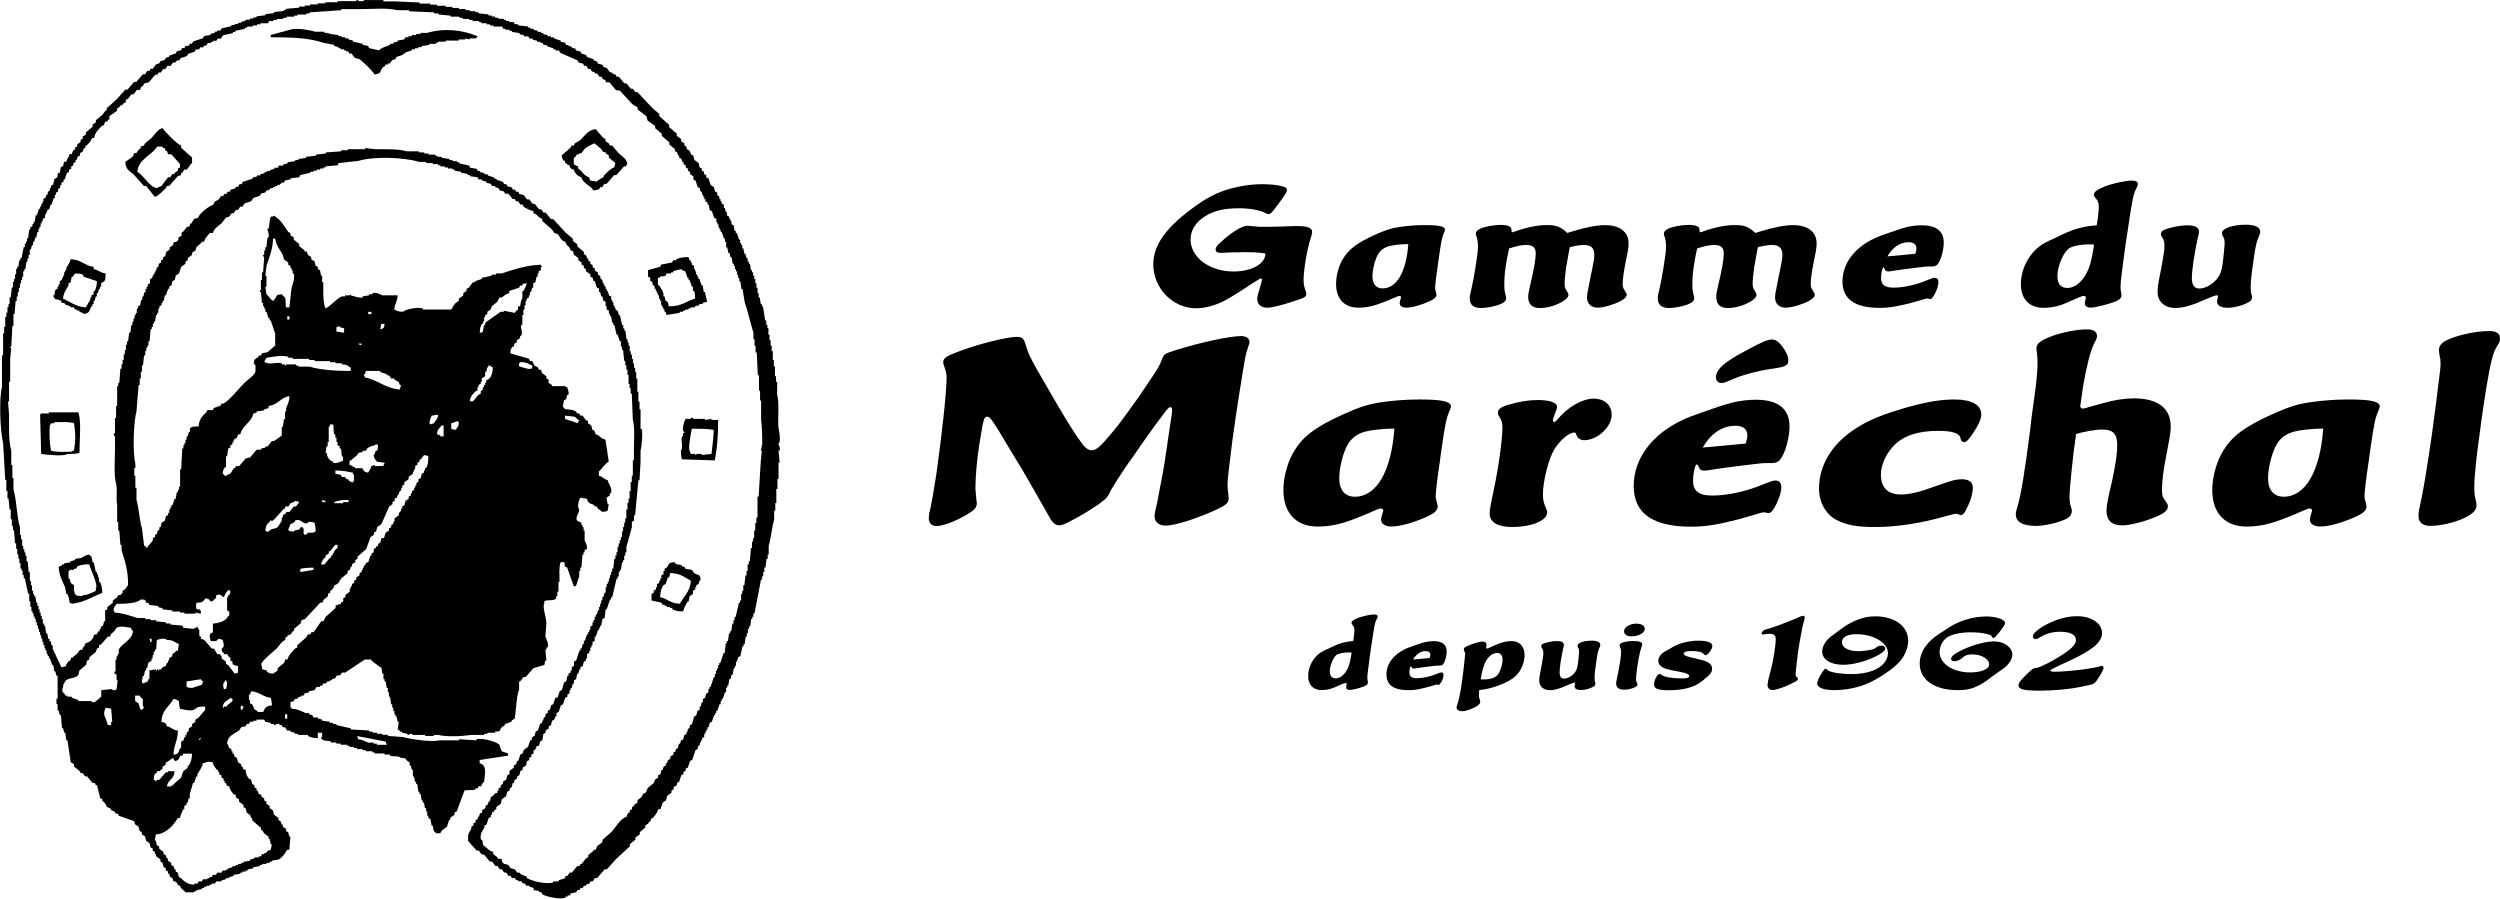
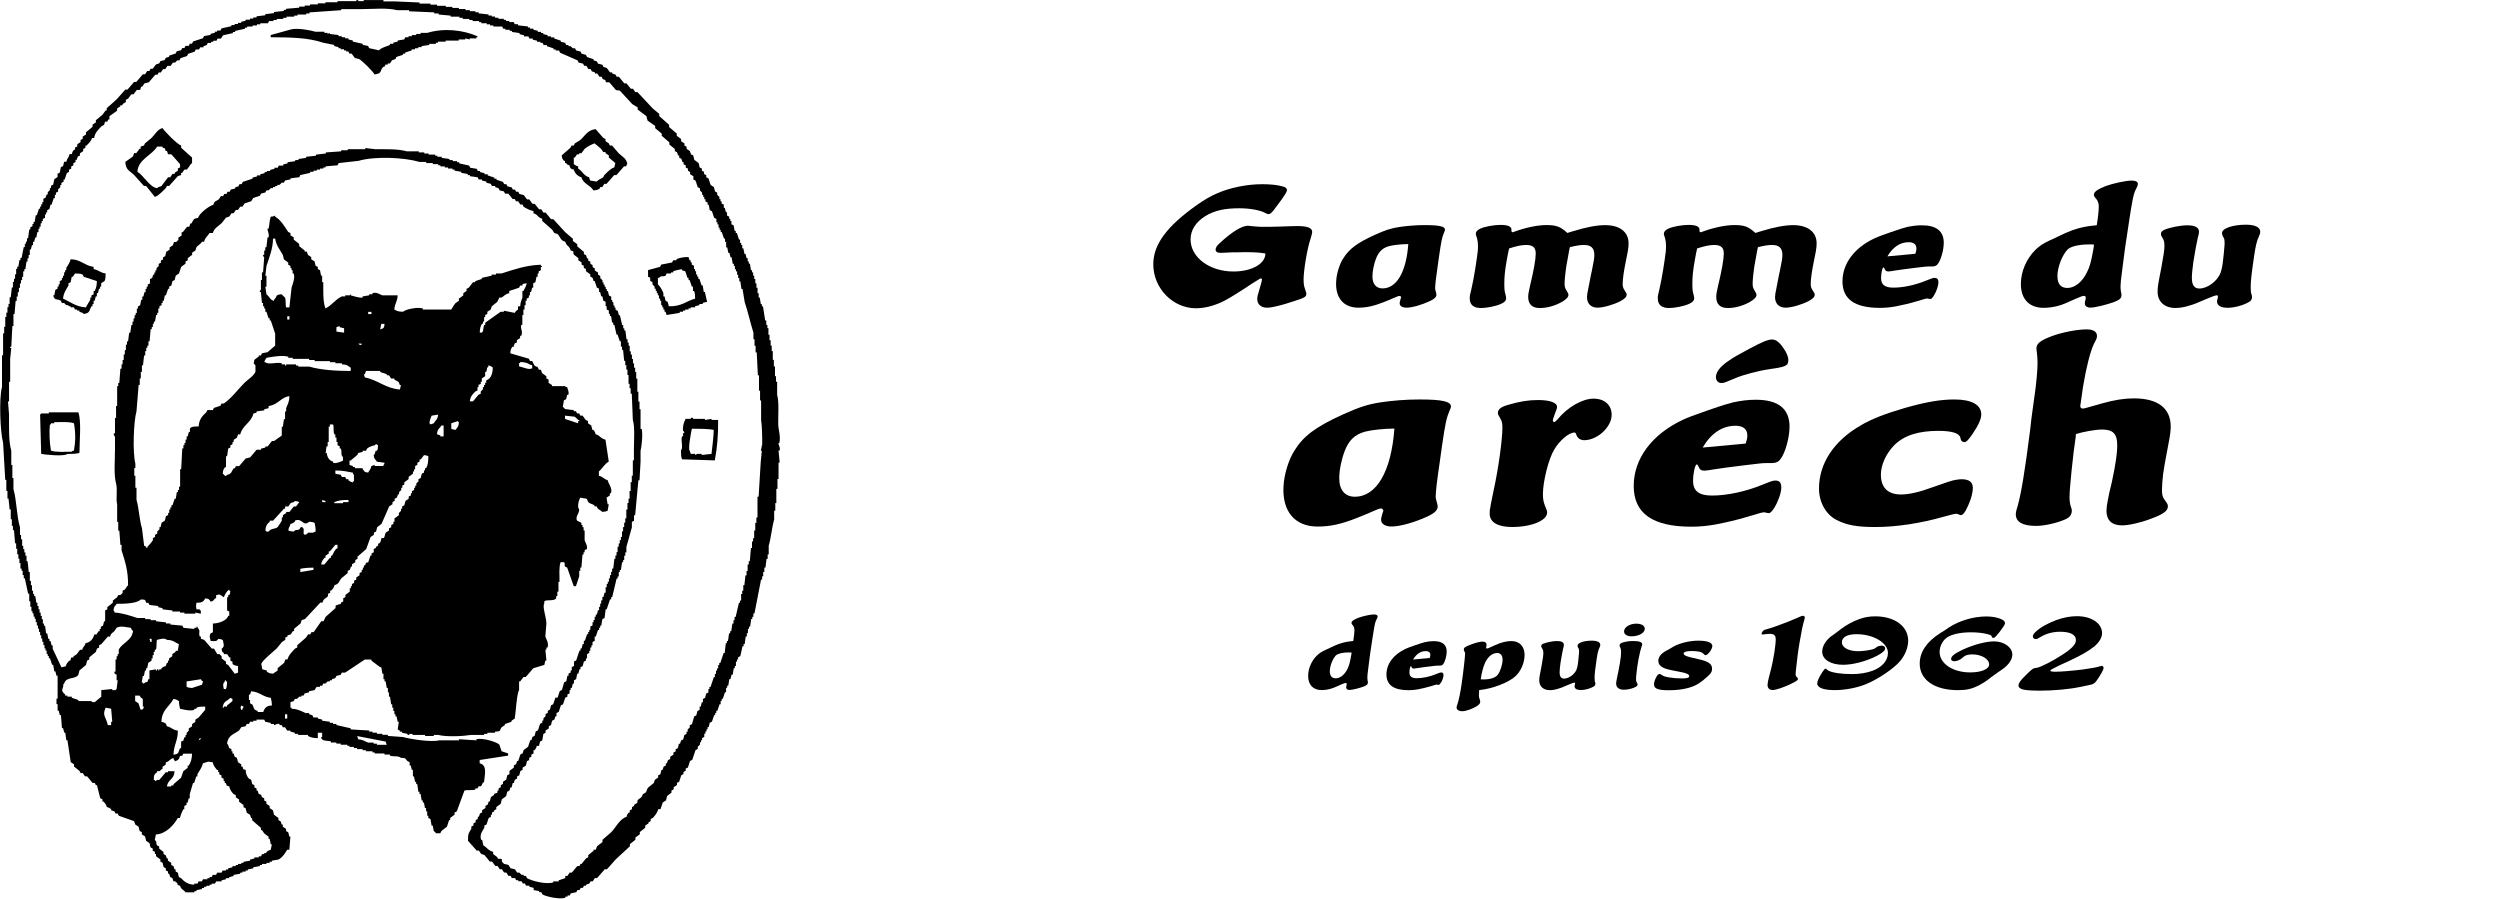
<svg xmlns="http://www.w3.org/2000/svg" id="Calque_2" viewBox="0 0 622.83 223.86">
  <g id="Calque_1-2">
    <g>
      <g>
        <path d="m193.88,110.36h.28c.38-1.64-.24-3.28-.28-4.63-.05-2.37.26-5.45-.27-7.36v-3.27h-.28v-1.37h-.26v-2.44h-.28v-1.64h-.26v-2.17h-.27v-1.37h-.27v-1.36h-.28v-1.36h-.27v-1.64h-.26v-.81h-.28v-1.1h-.27c-.19-1.18-.36-2.36-.55-3.53h-.27v-.55h-.27c-.09-.54-.19-1.09-.26-1.63h-.27v-1.09h-.28v-1.36h-.28v-1.1h-.28v-1.08h-.27v-.82h-.27v-.82h-.27v-.54h-.27c-.09-.54-.19-1.09-.27-1.63h-.27v-.55h-.28v-.82h-.27c-.09-.35-.17-.72-.28-1.08h-.26c-.09-.45-.17-.92-.27-1.37h-.27v-.82h-.27v-.54h-.28v-.82h-.26c-.19-.55-.36-1.09-.54-1.64h-.28v-.54h-.27c-.09-.46-.18-.91-.26-1.37-.2-.1-.37-.19-.55-.27v-.82h-.27v-.54h-.28v-.54c-.18-.08-.37-.18-.54-.27v-.81h-.27c-.09-.37-.18-.73-.28-1.1h-.26v-.82c-.17-.09-.36-.18-.55-.26v-.55h-.27v-.55h-.27v-.54l-.55-.54v-.55c-.17-.09-.36-.18-.55-.28-.09-.35-.17-.72-.26-1.08-.26-.19-.55-.37-.83-.55-.17-.54-.36-1.09-.54-1.63-.19-.09-.37-.18-.55-.27v-.54c-.19-.09-.35-.19-.55-.28v-.55c-.18-.09-.35-.18-.54-.27v-.54c-.17-.09-.35-.18-.54-.27-.09-.36-.18-.73-.27-1.09-.37-.28-.73-.55-1.08-.82-.1-.36-.2-.73-.27-1.09-.19-.09-.37-.19-.55-.27-.09-.28-.18-.55-.28-.82-.27-.18-.53-.36-.81-.54v-.54c-.19-.1-.36-.18-.54-.28v-.54c-.28-.18-.55-.36-.83-.54v-.54c-.36-.28-.73-.55-1.08-.83v-.54c-.63-.54-1.27-1.09-1.91-1.63v-.55c-.81-.72-1.63-1.45-2.45-2.18v-.54c-.54-.46-1.09-.91-1.63-1.36-1.27-1.36-2.54-2.73-3.81-4.08h-.55c-.18-.28-.36-.55-.55-.83h-.55c-.36-.45-.72-.9-1.09-1.35h-.54c-.45-.55-.91-1.1-1.35-1.64h-.55c-.11-.17-.18-.37-.28-.54-.26-.1-.54-.19-.82-.27v-.27h-.54c-.26-.36-.55-.73-.82-1.1-.26-.1-.54-.18-.83-.27-.08-.17-.17-.36-.26-.54-.36-.1-.72-.19-1.1-.28-.09-.18-.17-.36-.27-.55-.28-.09-.55-.18-.83-.27v-.28c-.53-.17-1.08-.37-1.62-.54-.09-.18-.18-.37-.28-.55-.35-.09-.72-.18-1.08-.28-.08-.18-.18-.35-.28-.54-.35-.09-.71-.18-1.08-.27-.1-.17-.19-.36-.28-.54h-.55l-.55-.54h-.54v-.28h-.54c-.1-.18-.19-.35-.28-.55-.36-.09-.73-.18-1.1-.27v-.27c-.53-.17-1.1-.36-1.63-.54v-.27h-.81v-.27h-.82v-.28c-.37-.09-.74-.18-1.09-.27v-.28h-.55v-.27h-.81v-.27c-.37-.09-.74-.18-1.1-.27v-.27h-.83v-.27h-.54v-.28c-.81-.09-1.63-.18-2.46-.27v-.28h-.81c-.1-.18-.19-.36-.27-.54h-1.1v-.27h-.81v-.27h-.55v-.27h-1.35v-.27h-.83v-.29h-.81v-.26h-.82v-.27c-.83-.09-1.65-.18-2.47-.27v-.27h-.81v-.27h-1.37v-.27h-1.09v-.27h-1.64v-.27h-1.63v-.27h-1.64v-.27h-2.18v-.28h-1.63v-.27h-2.73v-.27c-2-.09-4-.18-6-.27h-2.99V.01h-4.91v.28h-1.36V.01c-.54-.08-.54.28-.54.28h-4.63v.27h-3v.27h-1.9v.27h-1.92v.28h-1.35v.27h-1.37v.27c-1.09.08-2.18.18-3.27.27v.27h-.55v.27c-.81.09-1.63.19-2.46.27v.27c-.73.1-1.44.18-2.17.27v.27c-.72.09-1.44.18-2.18.26v.29h-.81v.27h-.81v.27h-1.1v.27c-.36.09-.73.18-1.1.27v.27h-.81v.27h-.82v.28h-.81v.27c-.83.18-1.64.37-2.46.55-.08.18-.18.36-.28.54h-.82v.27h-.54v.27c-.36.1-.73.19-1.09.28v.27c-.54.09-1.08.18-1.63.28-.09.18-.19.37-.27.54-.82.27-1.64.54-2.46.81-.08.18-.17.37-.26.55h-.54c-.09.18-.19.35-.27.55h-.82c-.09.17-.18.35-.27.54h-.55c-.09.17-.17.36-.27.54-.36.1-.72.18-1.09.27-.08.19-.17.36-.26.54-.55.19-1.1.36-1.64.55v.27c-.27.09-.54.17-.83.27-.08.18-.18.36-.27.55-.36.09-.72.18-1.08.27-.09.19-.19.37-.27.55-.27.08-.55.18-.83.28-.28.36-.54.72-.82,1.08h-.55c-.09.18-.18.36-.26.55h-.55c-.18.28-.36.55-.54.82h-.55c-.54.64-1.09,1.27-1.63,1.91h-.55c-.54.64-1.09,1.27-1.64,1.9h-.54c-.73.82-1.45,1.63-2.18,2.45-.81.73-1.62,1.46-2.45,2.19v.55h-.27c-.27.35-.54.72-.81,1.09-.55.45-1.09.9-1.63,1.36v.54c-.27.18-.54.37-.82.54v.55c-.55.45-1.09.91-1.64,1.36v.54c-.27.18-.54.37-.82.55v.55c-.17.08-.35.17-.53.27v.54c-.28.19-.55.37-.82.54v.55c-.18.08-.37.18-.55.26v.55h-.27c-.32.41-.39.49-.55,1.09h-.54c-.21.91-.61,1.03-.82,1.9h-.54c-.1.36-.18.73-.27,1.09-.18.09-.37.18-.55.27-.09.45-.17.91-.27,1.35-.19.1-.36.19-.55.28v.82c-.28.18-.54.36-.81.54-.1.46-.18.92-.28,1.36-.18.09-.36.18-.54.28v.54h-.27v.54l-.55.54v.55h-.27c-.09.27-.18.54-.28.81-.17.09-.35.18-.54.27v.83h-.27v.54h-.27v.55h-.27v.54h-.28c-.17.55-.35,1.09-.54,1.64h-.27c-.09.54-.18,1.08-.25,1.64h-.29v.54h-.27v.54c-.18.09-.37.19-.54.28v.54h-.27c-.09.73-.19,1.46-.28,2.19h-.28v.82h-.26v.54h-.28v.83h-.27c-.18.9-.36,1.82-.54,2.71h-.28v.55h-.26c-.09.54-.18,1.09-.26,1.63h-.28v.55h-.27v1.36h-.27v1.09h-.27v.81h-.27v1.37h-.27c-.1.81-.19,1.64-.27,2.45h-.28v1.63h-.28v.82h-.26v1.36h-.28v1.09h-.27v2.45h-.27v1.64h-.27v5.45h-.27v7.9c-.79,2.78-.44,11.39.27,13.89.18,3.09.36,6.18.54,9.26h.27v2.73h.28v1.91h.26c.09.9.19,1.81.28,2.72h.28v2.45h.27v1.64h.27v1.09h.27c.09,1.09.17,2.18.27,3.27h.27v1.36h.27v1.37h.28v1.09h.26v1.09h.26v1.36h.28v.54h.27v1.09h.27v.81h.27c.28,1.27.54,2.55.82,3.82h.28v1.91h.27v1.36h.27v1.09h.27v.54h.27v.82h.29v.55h.25v.82h.27v.82h.28v.82h.26v.81h.28v.82h.27v.82h.27v.81h.27v.82h.28v.83h.26v.54h.28v.83h.27v.54h.28v.54h.27c.17.54.36,1.09.54,1.63h.27c.1.55.18,1.1.28,1.65h.27c.09.35.18.72.27,1.08h.28v5.72h-.28v1.36h.28v1.63h.28c.08.36.17.73.27,1.09h.27c.1,1.08.18,2.18.27,3.26h.28c.09.36.17.73.27,1.1h.26c.1.63.19,1.27.28,1.91h.27c.27,1.81.54,3.63.82,5.45.27.19.54.36.82.54v.55c.45.36.91.73,1.36,1.1.08.18.18.36.28.54h.53c.19.27.37.54.55.81h.54c.44.55.91,1.11,1.36,1.64h.55c.08.19.17.37.27.55h.27c.27,1.09.54,2.19.82,3.27.19.1.36.18.55.27v.55h.27c.38.47.64.66.82,1.36.61.17.7.23,1.09.55v.27c.28.09.55.17.82.28.1.16.18.35.27.54h.54c.09.17.18.37.27.54,1.27.46,2.55.91,3.82,1.36.09.27.18.55.27.82.28.18.55.36.82.54.1.36.19.73.28,1.08.18.09.36.19.54.28v.55c.27.19.54.36.82.54.09.37.18.73.26,1.09.28.18.55.36.83.55.08.36.17.73.26,1.08.18.1.37.19.55.27v.55c.19.09.37.18.54.28v.54h.28v.55c.36.26.73.54,1.09.81v.55c.17.09.37.18.54.27.1.36.18.73.27,1.1.19.08.36.18.54.27v.54c.19.1.37.18.55.27v.54h.27c.08.28.17.55.27.83.19.08.37.17.54.27.09.27.18.54.28.82h.55v.27h.26c.53.62-.28.49.83.83.27,1,.88.91,1.36,1.63h2.19v-.27h.53v-.27c.46-.09.92-.17,1.37-.27v-.27h.54v-.29h.55v-.26h.81v-.27h.54v-.28h.82c.09-.19.18-.36.27-.54h1.36v-.27c.36-.09.73-.19,1.09-.27v-.27h.82v-.27c.36-.09.73-.19,1.09-.28v-.27c.55-.1,1.1-.19,1.64-.28v-.27h.55v-.27h.81v-.27h.55v-.27c.45-.09.92-.18,1.36-.27v-.27c.54-.1,1.08-.19,1.64-.29v-.27h.53v-.27h1.1v-.27h.82v-.27h.54v-.27c.53-.09,1.1-.19,1.63-.28.91-.43,1.69-1.58,2.18-2.45h.54c.08-1.09.18-2.18.27-3.27h-.27c-.09-.35-.18-.73-.28-1.09-.17-.09-.35-.18-.53-.28v-.54c-.27-.18-.55-.36-.82-.55v-.54h-.27c-.1-.27-.18-.55-.27-.82-.18-.1-.37-.18-.55-.27v-.54c-.36-.27-.73-.54-1.1-.82-.07-.36-.16-.73-.26-1.09-.27-.18-.54-.36-.82-.55v-.54c-.28-.18-.54-.36-.82-.54v-.55c-.19-.1-.36-.18-.54-.27v-.55c-.18-.1-.36-.17-.55-.27-.45-.64.29-.49-.81-.81-.09-.28-.17-.55-.28-.83h-.27v-.54c-.18-.09-.36-.17-.54-.27v-.55c-.18-.09-.36-.18-.55-.28-.08-.36-.16-.72-.26-1.08-.18-.1-.36-.18-.55-.27-.51-.6-.77-1.12-.82-2.18-1.08-.31-.35-.08-.81-.82h-.28v-.55c-.26-.18-.54-.35-.81-.54-.09-.36-.19-.73-.28-1.09-.19-.09-.36-.18-.54-.27-.09-.27-.19-.54-.28-.82h-.28v-.54h-.26v-.54c-.19-.09-.37-.19-.55-.27-.32-.5,0-.62-.54-1.1.21-2.04,1.68-2.34,2.99-3.26.18-.27.37-.55.54-.83.36-.09.73-.18,1.1-.26.1-.19.18-.37.27-.55h.55c.09-.18.18-.37.28-.55h.81v-.26h.81v-.28h1.91c.09.19.18.37.27.55.46.1.9.18,1.37.28v.27h.8v.27c.31.05.74-.5,1.38-.27v.27h.54c.09.17.17.36.27.54h.55c.17.27.36.55.54.83h.82v.27c.37.1.73.18,1.09.27v.28h.82v.26h2.45v.27c.84.37,1.26.52,2.45.54v-1.35h1.08v1.09h-.27c.18.54-.04.24.27.54.59.55,1.31.25,2.19.54v.27h1.35v.27h1.09v.28h1.64v.26h.54v.28h1.1v.28h.81v.27h1.37v.27h.81v.27h1.64v.27h.54v.27h2.45v.27h1.36v.28c1.01.32,2.03-.05,2.73.54,1.37.06.98.13,1.64.82.18.1.35.19.54.27v.82h.28c.09.36.17.73.26,1.09h.27v1.62h.27c.09.46.18.92.27,1.37h.28v.54h.27c.09.64.19,1.27.27,1.91h.28v.55h.28c.09.54.18,1.08.27,1.63h.28v.54h.28c.08.45.16.91.26,1.36h.28v.83h.28v1.08h.27v.54c.18.09.36.19.54.28.09.54.17,1.09.28,1.63h.28c.08.46.17.91.26,1.35.05.08.41.26.55.56h1.08c.09-.18.18-.37.28-.56.45-.35.91-.72,1.37-1.08.18-.54.37-1.09.54-1.63h.27v-.54c.37-.27.73-.54,1.09-.82v-.54c.18-.11.36-.19.55-.27.64-1.73,1.27-3.46,1.91-5.19.67-.25,1.96.02,2.73-.27v-.27h.54c.09-.17.18-.36.26-.54h.56c.38-.29.15-.67.81-1.09.15-1.83.86-4.16-1.1-4.63v-.82c2.36-.36,4.72-.73,7.08-1.09v-.55c-.54-.18-1.09-.37-1.62-.54-.19-.54-.36-1.09-.55-1.63-.44-.59-4.14-1.81-5.72-1.36v.27c-1.45-.1-2.9-.19-4.36-.27v.27h-4.91c-1.88.51-7.1-.27-9-.82-1.26-.09-2.54-.19-3.8-.28v-.27h-1.37v-.26h-1.36v-.28h-1.09v-.27h-.83v-.27c-1.54-.09-3.07-.19-4.61-.27v-.28c-1.19-.27-2.37-.54-3.55-.81v-.27h-.83v-.27h-.81v-.28c-.64-.09-1.26-.18-1.91-.26v-.28c-.36-.08-.72-.18-1.08-.27v-.26h-1.09c-.09-.18-.19-.37-.27-.55-.28-.09-.56-.18-.82-.27v-.27h-.83c-1.06-.44-2.03-1.05-3.54-1.09v-.26h-.27v-1.38c.27-.09.54-.18.82-.27.09-.17.17-.36.27-.54h.54l.55-.55h.54v-.27h.54c.09-.17.19-.36.28-.54.36-.09.73-.19,1.08-.27v-.27c.45-.09.91-.18,1.37-.28.17-.27.35-.54.54-.82h.82v-.27h.54c.1-.19.19-.37.28-.55h.54l.55-.54h.55v-.28h.53v-.27c.27-.09.55-.17.83-.27.09-.18.18-.36.27-.54.36-.09.73-.19,1.09-.28.1-.17.19-.36.27-.55h.83c1.63-1.09,3.26-2.17,4.9-3.26h1.63v.27c.73.55,1.46,1.08,2.18,1.64h.28c.09.54.18,1.1.28,1.63h.27v1.36h.27v.55h.27c.09.54.19,1.09.28,1.63h.28v1.09h.26v1.09h.27c.09.63.18,1.27.28,1.91h.27v.83h.27v.81h.27v.82h.27v.54h.28c.09.46.17.92.28,1.36h.27c-.09.64-.18,1.27-.27,1.91.17.08.36.18.53.27v.27h.55v.27c.46.09.91.18,1.37.28v.26c.42.11.52-.26.54-.26.71-.1.82.26.82.26h3v.27h2.18v-.27h1.1c2.09.53,6.08.34,8.18,0h3.26v-.26h.81v-.28h1.91v-.27c1.68-.12.95-.17,1.64-1.1.27-.18.53-.36.81-.54v-.27c.55-.18,1.08-.37,1.64-.55v-.26c.27-.18.54-.36.82-.55.22-1.26.53-6.45,1.08-7.08v-2.18h.28c.28-.36.55-.73.81-1.09h.56c.63-.73,1.26-1.46,1.9-2.19.91-.26,1.81-.53,2.73-.82.14-.37.09-.6.27-1.08h.26c-.09-.91-.18-1.82-.26-2.72h.26v-.54h.28c.38-1.17-.39-2.16-.55-2.73.08-1.09.17-2.18.26-3.27,0-1.5-1.07-4.26-.53-4.91v-.54c.43-.64,2.39.05,2.98-.82v-.55h.28v-1.09h.28v-2.45h.26c-.01-1.61-.16-3.74.27-4.9h.83c.39.21.03.68.27,1.08.18.09.36.17.54.27.55,1.54,1.09,3.09,1.64,4.63h.54c.27-.81.54-1.64.82-2.45v-1.36h.26v-.82h.28c.09-1.08.18-2.17.28-3.26h.27v-.55h.26v-.54c.19-.09.37-.17.55-.27.27-.65-.45-1.84-.55-2.18v-2.45h-.26v-.82h-.27v-.55h-.28v-.54c-.35-.18-.72-.36-1.08-.54-.63-1.23,1.16-2.19.27-3.26-.01-1.31.16-1.73.54-2.46.56.09,1.09.18,1.64.28.35,1.33.89,1.05,1.9,1.62v.28h.55c.1.18.18.36.27.55.35.31.79.45,1.1.81.71-.03.93-.1,1.35-.27.09-.54.19-1.09.28-1.63h-.28c-.09-.55-.18-1.09-.27-1.64.27-.18.55-.36.82-.55v-.54h.28c.44-1.23-.64-2.4-.83-3.27-.99-.28-1.1-.86-2.18-1.09v-1.09c.9-.74,1.41-1.86,2.46-2.46-.28-1.81-.55-3.64-.82-5.45-1.32-.31-1.31-1.06-2.46-1.36-.15-.62-.23-.69-.55-1.09h-.26c-.1-.37-.19-.73-.27-1.09-.28-.18-.55-.37-.82-.55v-.55c-.19-.08-.36-.18-.55-.27-.27-.37-.53-.73-.8-1.08h-.56c-.08-.19-.17-.37-.26-.55h-.55c-.09-.18-.18-.36-.27-.55h-.54v-.27c-.73-.09-1.46-.18-2.19-.27,0,0-.32-.44-.55-.54.1-.55.19-1.1.28-1.64.18-.09.35-.18.55-.27.09-.36.17-.73.26-1.09h.28c.27-.76-.18-1.37-.28-1.9-.5-.09-.54-.27-.54-.27h-3.26v-.28c-.28-.17-.55-.35-.83-.54v-.81c-.18-.1-.36-.18-.55-.28v-.55c-.35-.27-.72-.54-1.09-.81-.08-.27-.18-.54-.27-.82h-.54c-.32-1.14-.5-.48-1.1-1.09-.18-.37-.36-.73-.54-1.09h-.55c-.08-.18-.18-.36-.26-.56-1.54-.44-3.08-.9-4.64-1.35.09-.97.13-1.09.55-1.64h.27c.09-.27.17-.54.27-.81.18-.09.36-.19.55-.27v-.55c.26-.18.54-.36.81-.55v-.54h.28c.49-1.21-.28-1.64,0-2.72h.27v-2.45h.26v-1.36h.28v-1.09h.28v-1.1h.26v-.54c.19-.09.37-.18.55-.27v-.54h.26v-.83h.28c.08-.37.18-.72.27-1.08h.27v-1.1c.19-.08.36-.18.55-.27.09-.44.18-.91.26-1.35h.29v-.83h.26v-.54c.18-.1.36-.18.54-.27v-.82h.27v-.27h-.27v-.28c-3.67.11-6.92,1.26-9.8,2.18h-1.37v.28h-1.08v.27c-.82.18-1.64.37-2.47.55v.27c-.54.18-1.08.36-1.62.54v.27h-.55c-.35.45-.72.92-1.08,1.37-.18.09-.37.18-.54.27v.54c-.28.18-.55.37-.81.55v.55c-.37.26-.74.54-1.1.81v.54c-.27.19-.54.36-.81.55-.39.43-.81,1.13-1.09,1.63h-7.08v-.28c-1.49-.42-4.36.26-4.92.82-1.22,0-1.48-.19-2.18-.54.11-1.57.76-1.94.83-3.54h-3.82c-.55-.17-1.35-.89-2.45-.55v.28h-.83v.27c-.54.09-1.08.18-1.62.26v.28c-.68.2-2.37-.38-2.99-.54v-.27c-.39-.03.09.2-.28.27h-1.08v.26h-.83c-1.6.71-2.54,2.28-4.09,3-.45-1.21-.53-2.57-.54-4.36v-2.18h-.28v-1.63h-.27c-.09-.45-.17-.91-.27-1.36-.18-.1-.37-.18-.54-.27v-.55c-.18-.09-.36-.18-.55-.27-.09-.36-.16-.73-.26-1.09-.28-.18-.55-.36-.83-.54v-.54c-.28-.19-.54-.37-.82-.55-.09-.26-.19-.54-.28-.82h-.53v-.27c-.46-.37-.91-.73-1.37-1.1v-.54c-.46-.36-.91-.73-1.36-1.08v-.55c-.28-.18-.55-.36-.82-.53v-.55c-.19-.1-.37-.18-.55-.27-.94-1.41-1.79-2.95-3.26-3.82v-.27c-.4.19-.45.25-1.09.27-.36.96-.27,1.82-.55,3h-.26c-.09.45.52,1.29.26,2.17h-.26c-.09.82-.19,1.63-.28,2.46h-.28v.82h-.27v1.08h-.28c-.08.45.26.5.28.55-.08,1.26-.18,2.53-.28,3.81h-.28v1.9h-.26v2.45c-.03.08-.35.1-.27.54h.27c.08.91.17,1.82.26,2.74h.28v.81h.28v.54h.27v.82h.28c.18.54.36,1.09.54,1.63h.28v.54h.27c.36,1.1.73,2.18,1.09,3.28v2.99c-.64.54-1.27,1.09-1.9,1.64-.46.09-.91.18-1.38.27-.09.18-.18.36-.26.54h-.55v.27c-.36.27-.73.54-1.09.82-.11.85-.39.76.27,1.37v1.63c-.47,1.06-1.92,1.93-2.72,2.72-1.68,1.68-3.21,3.82-5.17,5.17h-.55c-.08.19-.18.36-.28.55-.54.18-1.08.36-1.63.54-.09.18-.18.36-.26.54h-1.36c-.1.18-.18.37-.27.54-.98.9-1.81,1.76-1.91,3.55-.98,0-1.82-.05-2.18.54v.82h-.27c-.09.36-.19.72-.27,1.09h-.27v.82h-.28v.82h-.27v.55h-.26v.81h-.28c-.09,1.73-.17,3.46-.27,5.18h-.27v4.36h-.27v.82h-.27v.54h-.28c-.08.54-.17,1.09-.26,1.64h-.27c-.19.54-.37,1.08-.55,1.62h-.27v.55h-.27v.54h-.27v.82h-.27v.54c-.19.1-.36.19-.55.28-.08.37-.18.73-.27,1.09-.27.18-.54.36-.81.54-.1.36-.18.73-.27,1.1h-.27v.54l-.55.54v.55c-.19.09-.37.18-.55.27v.55c-.17.09-.35.17-.54.27v.54c-.21.37-1.03,1.35-1.36,1.64v.27h-.28v-.27c-.18-.09-.37-.19-.54-.28-.18-1.46-.36-2.9-.54-4.35-.66-2.13-.73-4.89-1.36-7.08v-3.01h-.28v-2.99h-.27v-1.91h.27v-1.08c-.73-2.87-.44-10.53.28-13.08.17-2.18.36-4.36.53-6.54h.28v-1.63h.26v-1.63h.28v-1.63h.27c.1-.82.18-1.65.27-2.46h.28v-1.08h.26v-.83h.28v-.54h.27v-1.08h.28c.08-1,.17-2,.26-3.01h.28v-.54h.27v-.82h.27v-.55h.27c.1-.54.18-1.08.28-1.63h.27v-.54h.28v-1.09h.27v-.54c.17-.09.35-.18.54-.27v-.54h.27v-.55h.27c.09-.45.19-.91.27-1.36h.27c.19-.55.37-1.1.55-1.64h.27v-.54c.17-.1.36-.18.54-.28.09-.37.19-.73.27-1.09.18-.09.36-.18.55-.27.08-.36.16-.72.27-1.09.26-.18.54-.36.81-.55.18-.54.37-1.08.54-1.63.37-.27.73-.54,1.09-.81v-.55c.18-.09.37-.18.55-.27v-.55c.36-.26.73-.54,1.09-.82v-.54c.26-.18.55-.36.81-.54.09-.27.19-.55.27-.82.34-.48,1-.69,1.37-1.37h.54c.26-1.14.89-1.35,1.36-2.18h.82c.31-1.22,1.41-1.69,2.18-2.45.36-.45.73-.91,1.09-1.37.27-.09.54-.18.82-.27.18-.27.36-.54.55-.82h.53c.18-.27.37-.54.55-.83h.55c.16-.27.36-.54.54-.81h.55c.17-.27.35-.55.54-.81.54-.18,1.09-.36,1.64-.55.18-.28.35-.55.54-.82.54-.18,1.08-.36,1.64-.54.08-.19.17-.37.27-.54.36-.1.73-.19,1.08-.28.09-.18.18-.36.28-.54h.54l.55-.54h.54v-.27h.55v-.27h.54v-.28h.55l.54-.54h.54c.09-.18.18-.36.28-.55.45-.09.91-.18,1.36-.27v-.27c.73-.09,1.45-.18,2.18-.27.08-.18.17-.37.27-.54.82-.19,1.63-.36,2.45-.55v-.27h.83v-.27h.82v-.27h.82v-.27h.82v-.27h.54v-.27c1.01-.09,2.01-.19,3-.27.09-.19.18-.36.27-.55,1.64-.18,3.27-.37,4.91-.55,4.12-1.2,11.37-.88,15.26.27h1.64v.28h1.64v.27h1.35v.28h.54v.27h1.09v.27h.82v.27h1.1v.27h.54v.27c.55.09,1.09.18,1.65.27v.27c.54.1,1.08.19,1.62.28v.28h.55v.27c.64.09,1.26.17,1.91.27.09.18.18.36.26.54h.82v.27c.37.09.73.19,1.1.27v.28c.37.1.73.18,1.1.27.09.18.18.36.28.55h.81v.27c.27.09.55.18.83.27.08.17.18.36.27.54.36.09.72.18,1.08.27.09.19.18.36.28.55h.81c.37.45.73.91,1.1,1.35h.54c.09.19.18.37.27.55h.54c.19.28.37.55.55.81h.55c.1.19.18.37.26.55.65.43,1.63.93,2.46,1.09v.54c1.22.34.98,1.04,2.18,1.36v.54c.83.73,1.64,1.46,2.47,2.18.18.28.35.55.54.83.28.09.53.18.82.27.74.75.65,1.58,1.91,1.9.33,1.21,1.04.97,1.35,2.18,1.3.39.3.25.83,1.08.35.28.72.55,1.08.82v.55c.28.18.54.37.81.54v.54c.18.09.36.18.55.28v.54c.17.09.35.18.53.27v.54c.36.27.73.54,1.1.82v.55c.19.09.36.18.55.27.1.27.18.54.26.82h.27c.19.54.37,1.09.55,1.64.18.09.37.18.54.27v.81h.27c.1.37.19.73.26,1.09h.29c.09.37.18.73.26,1.09.19.09.37.19.56.28v1.09h.26v.82c.18.09.36.18.55.27v.82h.26v.54h.28c.07.54.17,1.08.26,1.63h.28v.55h.28c.18.81.36,1.64.55,2.45h.26c.18.54.36,1.09.54,1.64h.28v1.35h.28v.82h.27c.08.91.18,1.81.27,2.73h.27v1.09h.27v1.09h.28v1.35h.27v2.18h.26v1.1h.27v1.36h.28c.08,2.18.17,4.37.26,6.54.55,1.88.27,5.01.27,7.35v2.73h-.27v3.81h-.26v1.64h-.28v2.18h-.27v1.91h-.26v1.08h-.27v1.64h-.28v2.18h-.27v1.08h-.27v1.1h-.27v1.08h-.27v1.37h-.28v.81h-.28v.82h-.26v.82h-.28v1.35h-.26v.82h-.28v.82h-.26c-.09.82-.2,1.63-.28,2.45h-.28v.82h-.26v.82h-.28v.81h-.26v.83h-.28v.54h-.27v.82h-.26v1.36h-.28c-.09.36-.19.73-.28,1.08h-.26v.83h-.29v.81h-.26v.82h-.27v.82h-.27c-.09.36-.17.72-.27,1.08h-.28v.55h-.28v.82h-.27v.54h-.26v.82c-.19.09-.36.18-.55.27v.82h-.27v.54h-.27v.55h-.27c-.18.54-.36,1.09-.55,1.63h-.26v.82h-.27c-.1.36-.19.73-.28,1.1h-.28v.54h-.26c-.28.83-.55,1.64-.82,2.45-.19.1-.37.18-.54.27v1.1c-.2.08-.36.17-.55.27v.82h-.28v.53c-.18.09-.36.19-.54.28v.55h-.28c-.09.45-.18.91-.26,1.36-.19.09-.36.18-.55.27-.19.63-.36,1.27-.55,1.9-.17.09-.36.19-.54.28-.19.54-.35,1.09-.54,1.63h-.54c-.19.55-.37,1.09-.55,1.64-.18.09-.37.18-.54.27-.1.37-.2.73-.27,1.09-.18.09-.37.18-.54.27v.54c-.19.08-.37.19-.55.27v.54l-.54.54v.55h-.28v.54c-.18.1-.36.18-.54.27-.19.55-.37,1.08-.54,1.63-.19.09-.37.18-.55.27-.09.37-.18.73-.28,1.09-.18.09-.36.19-.54.28-.09.26-.19.54-.27.82h-.28c-.18.54-.35,1.09-.54,1.63-.36.28-.73.54-1.1.82-.09.27-.17.54-.26.82-.18.09-.37.19-.55.27-.18.54-.36,1.1-.55,1.64h-.26c-.09.27-.19.54-.28.81-.18.09-.37.19-.54.28v.55c-.37.27-.73.54-1.1.82v.81c-.16.1-.36.19-.53.27-.1.36-.19.73-.28,1.1-.27.18-.55.36-.81.54v.54c-.19.1-.36.19-.54.28v.55c-.2.09-.36.18-.55.27v.54h-.28v.54c-.28.09-.55.19-.82.28v.27c-.26.18-.53.36-.81.54-.09.37-.19.73-.28,1.09h-.26c-.09.27-.18.55-.28.82-.18.09-.36.18-.54.27v.54c-.27.19-.55.36-.83.55v.55c-.17.08-.36.18-.54.27-.08.27-.17.54-.27.81h-.26v.55c-.19.09-.37.18-.54.27v.54c-.18.09-.37.18-.55.28v.54c-.17.09-.35.19-.53.27v.55c-.65,1.14-.84,1.04-.83,2.99.73.82,1.45,1.63,2.18,2.45h.54c.19.28.37.55.56.82.26.1.54.17.81.27.45.54.91,1.09,1.36,1.64h.55c.27.37.53.73.81,1.08h.55c.18.29.36.55.55.83h.55c.17.27.35.54.53.82h.55c.18.27.36.55.54.82h.55c.09.19.18.36.28.55h.82c.09.18.18.35.27.54h.54v.27h.83c.09.19.18.36.27.54h.55c.08.17.18.36.28.55h.81v.26c.35.1.72.19,1.08.29v.54c.46.1.91.18,1.37.27v.27h.54c.09.19.19.37.27.54.96.59,4.43,1.31,5.73.83v-.28h.54v-.28h.55c.09-.17.18-.35.26-.53.47-.1.91-.19,1.37-.28.09-.18.18-.36.27-.54h.55c.09-.17.18-.36.26-.54h.56c.08-.18.17-.37.27-.54h.53v-.27c.28-.1.55-.19.83-.28.1-.19.19-.36.27-.54h.55c.18-.27.35-.54.54-.82h.55c.64-.73,1.27-1.46,1.91-2.18h.54c.73-.83,1.45-1.64,2.18-2.46,1.18-1.09,2.37-2.18,3.54-3.27v-.54c.45-.36.91-.73,1.37-1.09v-.55c.36-.27.73-.54,1.1-.81v-.55c.45-.36.91-.72,1.35-1.09v-.54c.27-.18.55-.37.82-.54v-.28c.18-.09.36-.18.54-.27v-.54c.18-.09.37-.18.55-.28.52-.56,1.14-1.34,1.35-2.18h.55c.18-.55.36-1.09.55-1.64.27-.18.55-.37.82-.54.1-.37.18-.73.26-1.09.36-.28.74-.54,1.1-.83v-.54c.18-.1.37-.18.54-.27v-.54c.27-.18.55-.37.83-.55v-.55c.18-.09.35-.17.54-.27.18-.54.36-1.08.54-1.64.2-.08.36-.17.54-.27v-.54c.19-.09.37-.18.55-.27v-.55c.18-.09.35-.18.55-.27.17-.55.36-1.1.53-1.64.19-.09.37-.18.55-.27.28-.82.55-1.64.83-2.45.17-.09.36-.19.54-.27v-.54l.55-.54v-.55h.27v-.54h.27v-.55c.19-.09.36-.17.54-.26v-.82h.28v-.55h.27v-.54h.27v-.55h.28c.1-.36.18-.72.26-1.08.2-.1.37-.18.55-.28.19-.55.37-1.08.55-1.63h.26v-.54h.28v-.54h.26c.2-.54.36-1.09.55-1.63h.27v-.82h.27v-.54h.28c.18-.55.36-1.09.53-1.64h.28v-1.09h.27v-.54h.27c.09-.55.18-1.09.27-1.64h.28c.09-.36.18-.72.27-1.09h.28c.08-.55.17-1.08.28-1.64h.26v-.53h.27v-1.1h.28v-.54h.26v-.54c.19-.09.37-.18.55-.27.19-.83.36-1.64.55-2.47h.27v-.54h.27c.1-.64.19-1.28.26-1.9h.28v-.82h.27v-1.08h.28v-.55h.27c.08-.63.18-1.26.27-1.9h.27v-.55h.27v-.82h.27c.55-2.81,1.1-5.63,1.64-8.45h.27v-.81h.27v-1.09h.28v-1.09h.28c.09-.72.18-1.45.27-2.17h.28v-1.09h.26v-2.19c.59-1.99.79-4.56,1.36-6.53v-2.18h.28v-1.91h.26v-3.54h.28v-2.45h.27v-4.09h.28c-.09-1-.19-2-.28-3h.28c.23-.89-.37-1.35-.28-1.91Zm-97.81,74.38h0c.09.27.19.54.28.82h-2.45v-.28h-.82v-.27h-1.36c-.84-.28-1.22-.76-2.46-.81-.09-.28-.18-.54-.27-.82,2.36.45,4.72.9,7.08,1.37Zm44.69-81.19h0c.82.08,1.63.17,2.45.27.28.35.56.41.82.82h.28v.27h-.28v.55c-1.08-.36-2.18-.73-3.27-1.09v-.81Zm-11.45-13.09h.28v-.27c.81.03,1.78.15,2.19.54.26.1.54.19.81.28v.81h-.27c-.52.36-2.06-.36-3-.54v-.82Zm-9.27-9.81h.28v-.55h.28v-1.08h.27v-.54c.18-.09.36-.18.54-.27v-.54c.28-.19.55-.37.83-.54.09-.28.18-.55.28-.82.45-.37.91-.73,1.35-1.09.18-.37.36-.73.55-1.09h.55c.67-.41.93-.89,1.9-1.09v-.55c.83-.27,1.64-.54,2.45-.81.1-.19.19-.37.28-.55h.55v-.28c.37-.24.47-.2,1.08-.27-.21.85-.45,1.18-.82,1.91h-.26v1.64c-.21.64-.52,1.19-.55,2.18h-.55v.82c-.41.25-.57.39-.81.82-.91-.19-1.82-.36-2.73-.55v.28h-.81c-1.27.91-2.55,1.81-3.82,2.72v.55h-.27c-.24.53-.11,1.61-.55,1.91h-.54c.05-1.14.15-1.45.54-2.18Zm-1.62,16.89h0c.17-.08.36-.18.54-.27v-.82h.26v-.55c.19-.09.37-.17.56-.27v-.54h.26v-.82c.28-.18.55-.36.83-.55v-1.08h.27c.32-.8-.05-.82.55-1.36v-.27c.65.17.59.28,1.09.55-.06,1.24-.24,2.03-.83,2.71-.26.18-.55.36-.82.55v.54h-.27v.54h-.27v.55h-.28v.55l-.54.54v.54c-.19.09-.36.19-.56.27-.45.54-.91,1.09-1.36,1.63h-.81c.15-1.27.7-1.72,1.37-2.45ZM27.69,179.83v.82h-.82c-.45-2.06-1.48-2.33-.55-4.35.45.08.92.17,1.37.26.09,1.09.18,2.18.28,3.26h-.28Zm1.9-17.98v1.1h-.27v.54h-.27v.81h-.27v3.01h-.27c-.1.83.44.54.54.81v1.36h.27c-.08.73-.18,1.46-.27,2.18-.3.23-.04-.03-.27.27h-.81v-.27c-.91.1-1.82.19-2.74.27v1.64c-.54.46-1.08.92-1.62,1.36h-.27c-.55.06-.55-.27-.55-.27h-3.27v-.27c-.55-.19-1.09-.36-1.64-.55v-.27h-1.09v-.27h-.55v-.27c-.76-.68-.93-.88-.53-1.91.25-.69-.27-.3.27-.82.53-1.83,2.64-.91,3.54-2.18.1-.36.18-.72.27-1.08.54-.46,1.09-.92,1.63-1.38.09-.36.18-.72.28-1.08.18-.1.36-.18.54-.27v-.54c.55-.46,1.1-.91,1.64-1.36.09-.27.17-.54.27-.82.18-.1.37-.18.54-.27v-.56c.19-.08.37-.17.54-.27.55-.64,1.09-1.28,1.64-1.9h.55c.22-.88.57-.85,1.08-1.36.18-.27.37-.54.54-.82.94-.61,2.52-.12,3.55,0,.16.34.27.57.54.82-.29,2.41-2.66,2.86-3.55,4.63Zm5.45,14.99h0c-.18-.54-.36-1.09-.55-1.63-.27-.19-.53-.37-.82-.55v-1.36h1.1c.24.42.39.58.81.82v1.9h.27c-.21.74-.07.63-.82.82Zm2.19-9.8v2.17h-.28c-.21.75-.06.63-.82.82-.32.31,0,.12-.55.27v-.27h-.27c.09-.55.18-1.09.27-1.63h.27c.09-.45.17-.91.28-1.36h.26v-.56h.28c.09-.45.18-.9.27-1.35.28-.18.54-.37.82-.55v-.54h.27v-.82h.27v-.82h.27v-.54h.28c.25-.7.06-1.87.27-2.45.68-.15,1.85-.58,2.46,0,1.57.04,1.91.59,2.99,1.08-.09.54-.18,1.1-.27,1.64h-.54v.27c-.27.19-.55.36-.83.55v.54c-.27.18-.54.36-.81.54v.54h-.27v.55h-.27c-.1.28-.19.54-.29.82-.61.16-.66.23-1.08.53v.28h-.54v.28c-.37.11-.06-.1-.27-.28h-.28v.28h-.27v-.28c-.54.1-1.09.18-1.63.28Zm0-7.9h.54v.81h-.28c-.09-.27-.18-.54-.26-.81Zm11.17,17.71v-.27h.53v-.26c.62-.31,1.28-.27,2.19-.29v.82c-.55.64-1.1,1.27-1.64,1.91-.27.18-.55.36-.82.54v.55c-.26.18-.55.37-.81.55v.55c-.28.17-.54.36-.82.54v.55l-.54.54v.54h-.28v.55h-.27c-.09.26-.18.54-.26.82-.19.09-.38.18-.56.27v1.64h-.27c-.52,1.1-.15,1.41-1.63,1.62.07-2.49,1.09-3.39,1.09-5.99-1.37-.17-1.51-.83-2.72-1.09-.24-.83-.52-.94-1.37-1.1.08-2.99,1.91-3.71,3-5.71.87.1.79.25,1.36.54.02.91.15,1.23.27,1.91.75.13,2.46.65,3.55.27Zm-1.91-5.72v-1.36c1.18-.18,2.36-.36,3.54-.55.22.35.19.33.55.55-.09.27-.19.54-.27.82-.82.27-1.64.54-2.46.81-.71-.04-.93-.1-1.36-.27Zm2.99,13.35h0c.09-.19.18-.36.27-.55h.27c.24.12-.53.54-.54.55Zm-11.17,9.81h0c.04-1.3.12-1.34.82-1.9v-.27h.82v-.28c.17-.09.37-.18.54-.27v-.54c.27-.18.54-.36.81-.55v-.54c1.06-.29.87-.82,1.92-1.09.15.55-.05.24.28.55v.27c.83-.21,1.16-.52,1.35-1.36h.54c.1-.18.18-.36.28-.55h2.17c-.02,1.4-.3,2.1-.82,3h-.27v.55c-.36.27-.73.54-1.08.82-.19.54-.38,1.08-.56,1.63-.63.54-1.27,1.08-1.9,1.63v.28h-.55v.27h-1.08c.27-1.86,1.78-1.62,1.91-3.81h-1.64v.27h-.55c-.54.63-1.08,1.27-1.62,1.9h-.55c-.31.3,0,.11-.55.28v-.28h-.27Zm18.8,1.63h0c.2.89.57,1.36,1.09,1.91.18.08.37.18.55.27v.54c.27.17.55.37.81.54v.55c.37.27.73.55,1.1.82v.54c.18.1.36.18.54.27.1.36.18.72.27,1.1.28.18.55.35.83.54.09.27.17.54.27.82h.26v.54c.73.64,1.47,1.28,2.19,1.9v.54h.26c.19.27.37.55.55.83.36.27.73.54,1.08.81v.54h.28c.09.46.17.91.27,1.37h.27c-.1.46-.19.92-.27,1.36-.61.17-.68.23-1.09.55v.27h-.54v.27h-.55c-.09.17-.18.36-.26.55h-.55v.26h-1.09v.27c-.36.09-.72.19-1.08.27v.28c-.55.09-1.1.17-1.63.27v.27h-.56v.27h-.81v.27h-.55v.27h-.83v.29c-.36.08-.72.18-1.08.27v.27h-.54v.27h-.83c-.08.18-.18.37-.27.54h-1.1c-.09.19-.17.36-.27.55h-.81c-.09.17-.19.36-.28.55h-.54v.27h-.54v.27h-1.09c-.09.18-.19.37-.27.54h-.82c-.09.19-.18.36-.27.54h-.82v.28c-1.66-.08-2.44-.76-3.28-1.64-.17-.1-.36-.19-.54-.27-.09-.37-.18-.74-.27-1.1-.17-.1-.36-.17-.54-.27v-.54h-.27c-.1-.27-.19-.54-.28-.83-.18-.08-.36-.18-.55-.27v-.54c-.27-.18-.54-.37-.82-.54v-.55h-.27c-.1-.27-.19-.54-.29-.81-.18-.1-.35-.17-.54-.27v-.54c-.36-.28-.73-.55-1.08-.83v-.54c-.19-.08-.37-.18-.55-.27-.36-.65.14-.74-.55-1.36.1-.45.18-.91.28-1.36,2.51-.1,4.52-2.4,5.45-4.09h.54c.16-.71.49-1.52.83-2.18h.26v-.82c.18-.09.36-.18.55-.27v-.54h.27c.08-.37.18-.73.27-1.09h.27v-1.08c.27-.92.54-1.82.81-2.74h.28c.18-.53.35-1.08.53-1.64h.28v-.54c.45-.85,1.13-1.59,1.36-2.72,1.25-.32.95-.56,2.45-.27.21.93.6,1.3,1.08,1.91h.28v.55h.28v.54c.18.1.36.19.54.27v.55c.19.09.36.17.55.27v.56h.27v.53h.27c.46.76-.25.51.82.82Zm.81-21.25h0c-.45.36-.89.73-1.35,1.09v.27h-.82v.29h-.28c.21-1.76,1.07-1.54,1.91-2.47.17.1.36.19.53.28v.54Zm-1.35-4.9h0c0,.84-.08,1.39-.27,1.9h-.54c-.14-.8-.36-1.3.27-1.9v-.28h.27v.28h.27Zm3.82,6.81v.27h-.28c-.24-.83-.26-.25,0-1.09.18.1.36.19.56.27-.17.55.04.24-.27.55Zm5.17.81h-1.37v-.27c-1.19-.33-.8-.79-1.36-1.63-.16-.09-.36-.18-.53-.27v-.82h-.28v-1.36h.28c.09-.27.17-.55.27-.82,2.1.14,2.99,1.43,4.9,1.63.13.68.26,1,.27,1.91-1.43.05-1.76.64-2.18,1.63Zm6,1.63h-.55v-1.08h.55v1.08Zm40.87-73.56h0c.53-.18,1.09-.36,1.63-.55.24.31-.05.04.27.27-.07,1.25-.38,1.17-.81,1.92-.65-.07-.68-.12-1.09-.28v-1.36Zm-1.91.55v2.72h-.82v-.27c-.27-.1-.54-.17-.82-.27.09-1.41.59-1.33,1.09-2.18h.54Zm-2.99-2.45h0c.53-.1,1.09-.19,1.63-.27-.14,1.24-.63,1.37-1.1,2.17-.26.09-.53.18-.81.28-.24-.31.03-.05-.27-.28.08-.85.29-1.28.55-1.9Zm-7.36,17.43h0c.18-.09.36-.18.55-.27v-.54c.36-.27.73-.55,1.08-.82v-.54c.37-.28.73-.55,1.09-.82v-.54h.27v-.55h.27v-.82c.19-.08.36-.18.55-.27v-.54c.19-.09.36-.19.55-.27v-.54h.28c.27-.37.55-.73.83-1.09.63.07.66.11,1.08.27-.03,1.36-.08,2.11-.55,2.99h-.28v.56h-.26v.54c-.19.09-.37.17-.55.27-.09.35-.18.73-.27,1.08-.18.1-.37.19-.55.28v.54l-.54.54v.54h-.28v.54h-.27v.55c-.18.08-.36.18-.54.27v.54h-.26v.54c-.19.1-.37.19-.55.28v.55c-.26.18-.55.36-.81.54-.1.36-.18.73-.27,1.09-.19.09-.36.19-.55.28v.55h-.27v.54l-.54.54v.54c-.37.28-.73.55-1.1.83v.82h-.27v.54c-.18.09-.36.18-.54.27v.55c-.19.08-.37.18-.55.27v.54c-.26.18-.54.36-.82.54-.21.32-.21,1.15-.54,1.36h-.55c-.11.82-.16.88-.55,1.36h-.26v.54c-.18.09-.36.19-.55.28v.27c-.18.1-.36.18-.54.27v.82c-.19.09-.37.18-.55.28v.54h-.28c-.16.54-.34,1.09-.53,1.64-1.06.31-.35.06-.82.81h-.27v.54h-.26v.55h-.28v.54c-.18.09-.36.18-.54.27v.55c-.28.18-.55.36-.82.54v.54c-.18.1-.37.19-.54.28v.55c-.18.09-.37.18-.55.27v.54h-.26v.54h-.28v.82c-.36.28-.72.55-1.08.82v.54c-.19.1-.36.19-.54.28v.82c-.19.08-.36.18-.55.27v.27c-.28.2-1.1.23-1.36.54v.54c-.83.73-1.64,1.47-2.46,2.19-.16.37-.35.73-.54,1.09h-.55c-.64.91-1.27,1.81-1.9,2.72h-.55c-.09.19-.18.36-.28.55h-.54c-.19.27-.36.54-.55.82-.72.63-1.45,1.27-2.17,1.9v.56c-.18.08-.36.17-.54.27-.68.72-1.64,1.64-1.9,2.72h-.54c-.1.27-.18.54-.28.82-.54.45-1.08.9-1.63,1.35v.56c-.21.27-.83.48-1.09.81-.99-.07-1.07-.15-1.63-.54v-.27c-.11-.06-.93-.21-1.1-.28-.09-.44-.18-.91-.26-1.35.26-.87,3.06-3.08,3.82-3.82.44-.56.9-1.1,1.35-1.64.27-.17.54-.36.82-.54v-.55c.17-.09.36-.18.54-.27v-.27c.26-.09.54-.17.82-.27.18-.28.37-.55.54-.82h.28v-.54c.54-.46,1.09-.91,1.63-1.37.09-.27.19-.54.27-.82.28-.09.54-.18.83-.27,1.26-1.37,2.55-2.74,3.81-4.09h.54c.33-1.18.87-.93,1.37-1.64v-.54c.18-.09.36-.18.55-.27v-.55h.28c.38-.48.63-.65.81-1.36,1.13-.3,1.04-.83,1.63-1.64.55-.45,1.1-.91,1.64-1.36v-.54c.18-.09.36-.18.54-.27.09-.28.18-.55.28-.82h.26v-.55c.28-.18.55-.36.81-.53v-.55c.19-.09.37-.18.55-.27v-.55c.73-.64,1.45-1.27,2.18-1.91.36-.99.73-2,1.08-2.99.28-.18.56-.37.83-.55v-.54c.18-.09.36-.18.54-.28.09-.36.19-.73.28-1.08.36-.27.73-.55,1.08-.83.63-1.45,1.28-2.91,1.91-4.35.27-.18.55-.37.82-.54v-.55c.18-.09.36-.18.54-.27v-.54c.19-.1.37-.18.55-.28.09-.27.17-.55.28-.82h.27v-.54l.54-.54v-.55h.27v-.54Zm-23.43,11.72h0c-.18.07-.01.36-.81.54l-.28-.27v-1.36h-.26v-.27c-.67-.24-.58.43-.83.54-.74.34-.85-.09-1.36.54-.72-.03-.93-.1-1.37-.27.14-1.04.34-.76.55-1.64.63-.16.64-.24,1.09-.54v-.27c1.85-.83,2.05,1.66,3.54.27.72.03.92.1,1.37.27.13.71.27,1.2.26,2.18-.56.11-.53.27-.54.28h-1.36Zm1.36,8.72v.55c-1.09.18-2.18.36-3.27.54v-.82c.9-.17,2.03-.29,3.27-.27Zm-4.36-15.25h-.54c-.36.45-.73.9-1.09,1.36h-.81v.27c-.27.19-.55.36-.82.54v.55h-.27v.82c-.1.2-.93,1.51-1.09,1.64-.78.54-1.57.2-2.19,1.08h-.54c-.24-.3.04-.04-.28-.27.12-1.19.38-1.61,1.1-2.18v-.27h.82c.91-1,1.81-2,2.72-2.99h.28v-.55h.81c.19-.28.36-.54.55-.82.48-.32.63.01,1.09-.54.64.06.67.11,1.09.27-.27.37-.55.72-.82,1.09Zm7.09,12.81h.26v-.54c.28-.19.55-.36.82-.54v-.55h.28c.45-.54.91-1.08,1.36-1.63h.54v.81c-.82.49-.87,1.09-1.37,1.91h-.26v.54h-.28c-.45.54-.91,1.1-1.36,1.63h-.83c.18-.76.42-1.13.83-1.63Zm-.55-13.89v-.54c.28.09.55.18.82.27v.27h-.82Zm3.55-16.08v1.1h.27v.81c.18.09.36.18.54.27v.54h.27c.39.98-.15,1.46.55,2.18v.82c-.05.09-1.86.9-2.47.54v-.27c-1-.25-1.45-1.13-1.62-2.18h-.28c.24-.54.08-.96.28-1.64h.27v-1.08h.26v-3.82h.28v-.54h.81c.23.57.01,1.62.28,2.45h.27v.81h.27Zm2.45,10.36h0c-.09-.19-.18-.37-.27-.54h-.83c-.08-.18-.18-.37-.27-.55-.45-.1-.9-.18-1.36-.27v-.81c1.88,0,2.91.28,4.36.54.16.54-.05.23.27.54v1.64h-.27v.27c-.61-.18-.69-.23-1.1-.55v-.27h-.54Zm.54,5.18v.54h-1.36v.27h-2.18v-.27c.98-.41,1.98-.58,3.54-.54Zm8.17-43.87h.82c-.09.99-.21,1.15-1.1,1.36.1-.45.19-.91.28-1.36Zm-3.26-2.99h.81v.55h-.81v-.55Zm-.82,15.53h0c.09-.27.18-.54.27-.82h3.54v.27c.55.18,1.1.36,1.64.54v.27h.54c.18.27.36.55.55.82h.81v.28c.81.43,1.1.37,1.36,1.35h.28c-.09.37-.18.73-.28,1.1-3.51-.24-5.61-2.45-8.71-3-.1-.28-.19-.55-.27-.82h.27Zm-.82-7.63v.27c-.48.23-.68-.16-.82-.27h.82Zm-1.09,27.79h0c.09-.18.18-.36.27-.54.36-.09.72-.19,1.1-.28v-.27h.81c.1-.18.18-.36.27-.55.49-.38,1.2-.69,1.91-.81.31-.31,0-.12.55-.27.23.3-.05.04.27.27-.04.69-.01.96-.27,1.36h-.28c-.32.52.01.63-.54,1.09.15,1.14.38.88.82,1.63.64.09,1.27.18,1.9.27-.17.54.04.23-.27.54v.27h-2.18v-.27c-.27.09-.54.19-.83.27-.17.83-.49,1.03-.81,1.64-1.25-.19-.67-.24-1.36-.82v-.28h-1.92v-.27h-.53v-.27c-.28-.08-.54-.18-.83-.27v-1.09h.28c.54-.45,1.08-.91,1.62-1.36Zm-5.18-31.88h0c.27-.09.54-.17.81-.27v.27c.37.09.73.18,1.1.27v1.1c-.64-.09-1.28-.19-1.91-.27v-1.1Zm-15.54-6.81v.27c-1.12-.3-1.09-1.09-1.89-1.63-.1-.64-.19-1.27-.28-1.91h.28v-2.73h-.28c.09-.82.18-1.63.28-2.45.62-1.93,1.62-4.27,1.63-6.81h.55c.19,1.66,1.24,2.87,1.9,4.08.09.36.19.73.27,1.1.36.27.73.54,1.08.81v.54c.19.09.36.18.55.28v.54h.27v.54h.27v.81h.28c.37,1.17-.35,2.87-.55,3.55-.17,1.64-.36,3.26-.54,4.9h-.81c-.19-.47-.04-1.96-.27-2.45,0,0-.66-.54-.82-.82-1.78.09-1.02.55-1.92,1.35Zm3.83,4.91h-.54v-.81h.54v.81Zm-5.72,9.53h0c1.17-.21,3.89-.73,5.44-.27v.27h1.1v.27h4.09v.28h1.37v.28h3.81v.27h1.36v.27h1.63v.27c1.41.03,1.38.35,2.19.83v.81c-3.75,0-7.46-.25-10.36-1.09h-2.72v-.27h-.55v-.28h-2.45v.28h-.27v-.28h-.82v-.27c-1.27-.39-3.22.46-4.09-.27h-.27c.16-.66.29-.6.54-1.1Zm-10.35,27.25h.27v-2.72h.27c.08-.64.18-1.27.27-1.91.19-.09.36-.17.55-.27v-.54c.17-.09.36-.19.53-.27v-.54h.28v-.55c.28-.18.55-.36.82-.55.09-.27.19-.54.28-.81h.54c.53-2.28,2.79-2.97,3.27-5.18.27-.09.54-.18.81-.28v-.27c.64-.09,1.27-.18,1.91-.27v-.27c.36-.09.73-.18,1.08-.27v-.54c2.38-.29,3.07-2.22,5.18-2.45-.04,1.52-.43,1.98-.81,2.99v.82h-.27v1.91h-.28c-.08.64-.18,1.27-.27,1.91h-.27v2.18c-.64.45-1.27.91-1.92,1.36h-.53c-.37.46-.73.91-1.08,1.36h-.55v.27c-.35.09-.72.18-1.08.27v.27h-1.1c-.54.63-1.09,1.27-1.62,1.91-.37.1-.73.18-1.1.27-.54.64-1.1,1.27-1.64,1.91h-.81c-.09.18-.17.36-.27.54h-.28c-.61.82-.41,1.33-1.63,1.64-.31.3,0,.11-.54.27-.23-.35-.19-.33-.55-.54.07-1,.17-1.05.55-1.64Zm-20.99,32.97h0c1.04.02,1.14-.06,1.36.81h.55c.1.18.18.36.28.54.73.09,1.45.18,2.18.27v.28c.35.09.72.18,1.08.26v.29c.81.08,1.64.17,2.45.27v.27h1.91v.27h1.09v.27h2.72v-.27c.46.09.92.18,1.37.27v-.81h-.27v-.27h-.82c-.15-1.02-.15-.62,0-1.64,1.37,0,1.73-.24,2.19-1.09.91.1,1,.2,1.35.82.76-.21.69-.33,1.09-.82h.27v-.82h.27c.62-.43,1.04.2,1.64.54.34-.77.64-1.48,1.36-1.91v.28h.27c-.07.62-.04.72-.27,1.09h-.27v.54h-.27v3.28c.18.09.36.18.54.27v1.08h-.27c-.31,1.18-2.32,1.89-3.81,1.91v2.18c-.19.09-.36.19-.55.27-.46.67-.13,1.16,0,1.91,1.14.03,1.44.17,1.91-.54.64.06.68.11,1.09.27.21.91.57,1.64-.27,2.18.1.85.07.68.55,1.08v.28h.82c.18.27.36.54.54.81h.27v.82c.17.1.36.18.53.27v.55c.26.31.89.43,1.38.54v1.62c-.28.09-.55.19-.82.28-.55-.73-1.09-1.46-1.64-2.19-.19-.08-.36-.18-.54-.26v-.55c-.37-.27-.73-.54-1.09-.82v-.54l-.54-.54h-.55c-.27-.46-.54-.92-.82-1.37h-.54c-.63-.73-1.27-1.45-1.9-2.18-.27-.09-.54-.19-.82-.27v-.55h-.27c-.43-1.08.32-1.39-.54-2.18v-.27h-.28v.27h-.53v.28c-.91-.1-1.82-.19-2.72-.28-.1-.18-.19-.36-.28-.54-.99-.09-1.99-.18-2.99-.28v-.27h-1.1v-.27c-.81-.1-1.62-.18-2.45-.27v-.27h-1.37v-.27h-1.35v-.27h-1.91c-1.74-.54-3.5-1.21-5.72-1.37-.16-.54.04-.23-.27-.54.14-1.15.38-.89.81-1.64,1.95.02,5.12-.07,5.99-1.08Zm154.75-38.42h0c0,.44-.27,1.36-.27,1.36h.27c-.09.91-.18,1.81-.27,2.72-.19,2.9-.36,5.81-.53,8.72h-.28v5.17h-.28v1.36h-.28v1.91h-.27v1.91h-.27v.81h-.27v1.64h-.27c-.09,1.09-.19,2.18-.27,3.27h-.27v.81h-.28v1.64h-.27v1.09h-.28c-.07.81-.17,1.64-.26,2.45h-.27v1.36h-.27v.82h-.27v1.64h-.28v.54h-.26c-.28,1.18-.54,2.36-.83,3.54h-.27v.82h-.26v.82h-.28c-.1.64-.17,1.27-.28,1.91h-.27v.54h-.28c-.09.64-.18,1.27-.27,1.91h-.27v.54h-.27c-.09.81-.18,1.64-.28,2.45h-.26c-.26.83-.55,1.64-.82,2.46h-.27v.54h-.27v.82h-.28v.56h-.26v.81h-.28v.82h-.26c-.26.81-.55,1.63-.83,2.45h-.27v.54h-.26v.82c-.19.08-.37.18-.55.27-.09.37-.19.73-.27,1.08-.18.1-.36.19-.54.28v.81h-.28c-.08.37-.17.73-.27,1.09h-.27v.82c-.18.09-.36.18-.55.27-.09.36-.18.73-.28,1.09-.18.09-.35.17-.53.27-.2.64-.37,1.27-.55,1.91-.18.09-.36.18-.55.27v.54l-.53.55v.54h-.28v.55c-.19.09-.36.18-.54.26-.09.36-.19.73-.28,1.1-.18.08-.34.17-.54.27-.09.27-.18.54-.26.81h-.28c-.09.37-.19.73-.27,1.1-.19.08-.36.18-.54.27v.54c-.19.09-.36.18-.55.27v.54c-.26.19-.54.36-.81.54v.55c-.18.08-.36.17-.55.27-.09.27-.18.54-.28.82h-.26v.54c-.19.09-.36.19-.54.27-.1.28-.18.54-.27.82h-.28c-.09.36-.19.73-.27,1.08-.18.1-.36.19-.55.27v.55c-.26.17-.53.37-.81.54-.08.28-.18.54-.27.81-.45.37-.9.73-1.36,1.1-.69.76-.13,1.23-1.36,1.64-.33,1.18-.86.93-1.36,1.63v.54c-.28.18-.55.36-.83.54v.27c-.18.09-.36.18-.53.27v.55c-.19.09-.37.18-.55.27v.55h-.26c-.31.41-.39.48-.55,1.08-1.66.45-2.7,2.7-3.8,3.81-.74.64-1.46,1.28-2.19,1.91v.55c-.46.36-.91.73-1.37,1.08-.09.27-.18.54-.28.82h-.55v.27c-.45.37-.89.73-1.35,1.09v.54c-.19.1-.36.19-.55.27-.35.46-.72.92-1.08,1.37h-.28c-.08.18-.17.36-.26.54h-.55c-.46.55-.91,1.1-1.37,1.64h-.54c-.19.27-.36.55-.55.82h-.54v.55c-.55.18-1.1.35-1.63.54v.27h-1.37v.27c-1.97.57-5.56-.47-6.54-1.08-.09-.19-.17-.36-.26-.55h-.56v-.27h-.53l-.55-.55h-.54c-.19-.27-.37-.54-.55-.82-.36-.09-.73-.18-1.09-.27-.18-.27-.35-.55-.55-.83-.36-.09-.72-.18-1.09-.27l-.53-.54v-.55c-.3-.34-.66,0-1.1-.27v-.27c-.36-.26-.74-.54-1.08-.81v-.54c-1.17-.3-1.56-1.11-2.46-1.64-.09-.45-.16-.91-.28-1.36h-.26c-.44-1.43.45-2.34.81-3v-.54c.18-.09.37-.18.54-.27.19-.55.37-1.09.55-1.64.17-.08.35-.19.54-.27v-.54h.28v-.54c.17-.11.36-.19.53-.27v-.28c.18-.09.37-.18.54-.27v-.55c.37-.27.74-.54,1.1-.81.08-.37.18-.73.27-1.1.35-.27.72-.54,1.08-.81.09-.37.18-.73.28-1.1.17-.09.36-.17.53-.27.1-.27.19-.54.28-.81h.28c.08-.37.17-.73.27-1.1h.27c.09-.27.17-.53.27-.81.18-.1.36-.18.55-.27v-.55c.18-.08.36-.16.54-.27.1-.36.19-.72.28-1.08.18-.09.37-.18.55-.28v-.54c.26-.19.55-.36.83-.55.09-.36.17-.72.26-1.09.19-.09.37-.18.55-.27v-.55c.18-.09.35-.18.54-.27v-.54c.18-.08.36-.18.54-.27v-.82h.27c.31-.43.39-.47.54-1.09h.55c.09-.36.18-.72.28-1.08.17-.1.36-.19.54-.27.09-.55.19-1.09.28-1.63.17-.1.35-.18.54-.28v-.54c.26-.19.55-.36.81-.55v-.54c.17-.1.35-.19.55-.28.09-.37.16-.73.28-1.09.18-.09.35-.18.54-.28.09-.27.18-.54.28-.81h.26v-.82c.2-.09.37-.18.56-.28.17-.54.36-1.07.53-1.63.19-.09.37-.18.54-.27.19-.55.37-1.09.55-1.64.18-.08.36-.18.54-.27v-.54c.18-.1.36-.19.55-.27v-.82h.26v-.54h.28c.09-.36.19-.73.27-1.09h.28v-.82c.17-.08.35-.17.54-.27.09-.45.18-.91.27-1.36h.27c.09-.36.19-.73.28-1.09h.26v-.54c.19-.1.37-.19.56-.27.08-.36.17-.73.27-1.1.17-.09.35-.17.53-.27v-.54h.28v-1.08c.19-.1.36-.19.54-.28v-.54h.27v-.81h.28v-.56h.27v-.82c.18-.09.35-.17.54-.27v-1.09h.28c.18-.54.37-1.09.55-1.63h.27v-.55h.27v-.54h.26c.1-.55.19-1.09.29-1.63.18-.09.35-.18.54-.27.09-.73.18-1.47.28-2.18h.26c.27-.83.55-1.64.82-2.45h.28v-.55h.26c.36-1.54.73-3.08,1.1-4.63h.26v-.54h.28v-1.09h.26v-.54h.28c.09-.64.18-1.27.28-1.9h.27v-.55h.27v-1.09h.27v-.82h.27v-1.35c.46-1.64.9-3.27,1.37-4.91v-1.36c.17-.09.35-.18.53-.27v-1.37h.28c.26-2.89.55-5.81.81-8.71h.28c.08-1.54.17-3.08.26-4.63v-2.72c.24-.87.62-4.19.28-5.45h-.28v-4.9h-.26v-1.91h-.28v-2.45h-.26v-3.27h-.28v-1.63h-.26v-1.08h-.28v-1.1h-.27v-1.1h-.26v-1.08h-.28v-.81h-.27v-1.37h-.26v-.81h-.27v-.82h-.28c-.08-.72-.18-1.45-.27-2.18h-.27v-.55h-.27v-.81h-.27c-.18-.83-.37-1.64-.55-2.45h-.26c-.1-.36-.2-.73-.28-1.09-.18-.09-.37-.18-.55-.27v-.55h-.26v-.54h-.28v-.82h-.28v-.55h-.26v-.82c-.2-.09-.37-.18-.55-.26-.09-.36-.19-.73-.28-1.1h-.27v-.54h-.26v-.54h-.28v-.56h-.28v-.54h-.26v-.54l-.55-.54v-.55c-.17-.09-.35-.18-.54-.27v-.54c-.27-.18-.55-.37-.83-.54v-.54c-.18-.09-.35-.19-.54-.28v-.54c-.19-.08-.36-.18-.55-.26v-.55c-.17-.09-.36-.18-.54-.27v-.55h-.27c-.09-.26-.18-.54-.28-.82-.18-.08-.35-.17-.53-.26v-.55c-.55-.46-1.09-.91-1.64-1.37v-.54c-.37-.27-.73-.54-1.1-.81v-.55c-.63-.55-1.27-1.09-1.9-1.63-.99-1.09-2-2.18-3-3.27h-.54c-.46-.54-.91-1.09-1.36-1.63h-.54c-.19-.28-.37-.56-.55-.83h-.54c-.37-.45-.73-.91-1.1-1.36h-.54c-.27-.36-.55-.73-.81-1.1h-.55c-.26-.37-.53-.73-.82-1.08-.36-.1-.73-.18-1.09-.27-.08-.19-.17-.37-.27-.55h-.54c-.09-.18-.18-.35-.27-.54h-.54c-.1-.17-.19-.36-.27-.54-.36-.1-.72-.19-1.08-.27-.1-.19-.19-.37-.28-.55h-.55c-.09-.17-.18-.36-.26-.55-.54-.18-1.09-.36-1.64-.54v-.27h-.54v-.27c-.53-.18-1.09-.37-1.64-.54v-.28h-.81v-.28c-.36-.09-.72-.17-1.1-.27v-.27h-.54c-.09-.18-.19-.37-.28-.54-.54-.09-1.08-.18-1.63-.27-.09-.19-.18-.36-.27-.54-.82-.19-1.63-.36-2.46-.55v-.28h-.54v-.27h-1.09v-.27h-.82v-.27c-.63-.09-1.28-.18-1.91-.28v-.27h-1.09v-.27h-.54v-.27h-1.63v-.28h-1.08v-.27h-1.38v-.27h-3c-2.16-.63-5-.51-7.89-.54-.83-.1-1.63-.19-2.45-.28v.28h-4.36v.27h-1.64v.27c-1.26.1-2.55.18-3.82.27v.27c-.82.09-1.63.18-2.45.28v.27c-.81.08-1.63.18-2.46.27v.27c-.63.1-1.27.19-1.9.28v.27h-.82v.27c-.63.09-1.28.18-1.9.27v.28c-.38.09-.73.18-1.09.27v.28h-1.09c-.09.18-.18.35-.27.54h-.83v.27c-.35.1-.73.18-1.07.27v.27h-.82v.27h-.54v.27c-.36.1-.73.19-1.09.28v.28h-.83v.27c-.36.09-.72.17-1.09.27v.27c-.81.27-1.63.54-2.44.81-.1.19-.19.37-.28.55h-.54c-.1.18-.18.36-.26.55-.28.09-.55.18-.82.27v.27c-.36.09-.73.17-1.09.27-.09.19-.18.37-.27.54h-.54c-.09.19-.18.36-.27.55h-.54c-.1.17-.18.35-.28.54h-.55c-.18.27-.35.54-.54.81-.76.55-1.05.32-1.36,1.36-1.11.28-3.55,2.19-3.81,3.27-1.3.14-1.09.53-1.64,1.37h-.27c-.09.27-.19.54-.27.82h-.54c-.36.46-.73.91-1.1,1.37h-.27v.82c-.27.17-.54.35-.81.53v.55l-.54.54h-.55c-.09.27-.18.54-.28.81-.27.18-.54.37-.81.55v.54c-.27.17-.54.36-.83.54-.08.37-.18.73-.27,1.09-.18.09-.36.18-.54.28v.54c-.17.08-.37.17-.54.27v.54c-.19.1-.36.18-.54.28v.54l-.55.54v.54h-.28v.54h-.27v.54h-.27c-.08.27-.18.55-.27.82-.19.1-.37.18-.54.27v1.08c-.18.09-.37.18-.55.27v.56h-.28v.54h-.26v.81h-.28c-.1.37-.18.73-.27,1.09h-.27v.82h-.28c-.09.46-.18.91-.26,1.37-.19.09-.36.18-.55.27v.54h-.27v1.09h-.28v.54h-.27v.81h-.27v.82h-.27v.83h-.27c-.09.63-.18,1.27-.27,1.91h-.28c-.09.72-.18,1.45-.28,2.18h-.27v.81h-.27v1.36h-.27v1.09h-.27v1.36h-.28v1.09h-.26v1.09h-.29c-.08,1.18-.17,2.37-.27,3.54h-.27v.82h-.27v4.91h-.27v3h-.27v3.81h-.27c-.14.59.27.82.27.82v3.26c0,2.68-.34,6.24.27,8.45.42,1.51-.1,3.85.27,5.18v4.36h.27v2.18h.27c.1,1.18.19,2.35.27,3.55h.29v1.35c.85,2.75,1.65,4.97,1.62,8.72-.35.29-.5.74-.81,1.08-.18.1-.37.19-.55.28v.55l-.55.54h-.54c-.08.18-.18.36-.27.54-.36.28-.73.55-1.08.83v.54c-.46.36-.91.73-1.37,1.09v.55c-.17.08-.36.17-.54.27v2.72h-.27c-.09.36-.18.73-.27,1.09-.18.09-.36.18-.55.27v.55h-.27v.54h-.27c-.17.27-.36.54-.54.82h-.54c-.27,1.14-.99,1.95-2.18,2.18-.25.94-.58.71-.83,1.64h-.54c-.27.36-.54.73-.82,1.1-.27.18-.54.35-.82.54v.27h-.54c-.1.27-.18.54-.27.82h-.27c-.38.46-.64.66-.83,1.37-.36.08-.72.17-1.08.27-.73-1.54-1.45-3.09-2.18-4.63v-.83h-.27c-.09-.36-.17-.73-.27-1.09h-.27v-.54h-.28c-.09-.45-.18-.91-.27-1.37h-.28c-.09-.64-.17-1.27-.26-1.9h-.28v-.55h-.27v-1.09h-.27v-.83h-.27v-.81h-.28v-.81h-.26v-.83h-.28v-.82h-.27c-.09-.54-.18-1.09-.25-1.64h-.29v-.54h-.27v-.82h-.27v-1.36h-.27v-1.09h-.27v-2.18h-.28c-.09-.91-.16-1.81-.28-2.72h-.26v-1.36h-.28v-.82h-.27v-.82h-.27v-.82h-.27v-1.63h-.28v-1.09h-.26v-1.9c-.85-2.79-.81-6.66-1.63-9.53v-2.74h-.27v-3.26h-.27v-3.54c-.71-2.47-.54-5.87-.56-8.99-.09-1.1-.17-2.19-.26-3.28h.26v-4.9h.28v-5.73c.09-.9.19-1.81.28-2.72h-.28v-.27h.28c.08-1.72.17-3.45.27-5.17h.27v-2.99h.27c.09-1.09.17-2.18.27-3.27h.27v-1.09h.27v-1.09h.28v-1.08h.26v-1.1h.26v-.82h.28v-.81h.27v-1.37h.27v-.54h.27c.1-.64.18-1.27.28-1.91h.26v-.82h.28v-.82h.28v-1.35h.27c.09-.37.17-.73.27-1.1h.27v-.81h.27c.1-.36.19-.73.29-1.09h.25c.09-.45.18-.91.27-1.36h.28v-.81h.26v-.55h.28v-.82h.27v-.55h.27v-.54c.19-.09.37-.18.55-.28v-.81h.26v-.54h.28v-.56c.18-.08.36-.18.55-.27.09-.36.17-.72.27-1.09h.27c.19-.54.37-1.09.54-1.63h.28v-.81h.27v-.55c.18-.09.36-.18.54-.28v-.54l.55-.54v-.55h.27v-.54c.18-.09.37-.18.55-.28v-.54h.27c.18-.54.36-1.09.54-1.64.18-.09.36-.17.54-.27v-.54c.18-.09.36-.17.54-.27v-.54c.18-.09.36-.19.54-.27v-.55c.19-.09.36-.18.55-.28v-.54h.27c.1-.27.18-.55.28-.82.18-.09.37-.18.54-.27v-.55c.28-.18.54-.36.81-.54v-.54c.19-.1.37-.19.55-.28v-.55h.27c.52-.61,1.14-1.01,1.37-1.9h.55c.17-1.39,1.12-2.18,1.9-3,.19-.08.37-.17.55-.27.1-.27.18-.54.27-.81h.54c.1-.18.18-.36.27-.55h.27v-.82c.63-.44,1.27-.91,1.91-1.35v-.55c.27-.18.54-.36.81-.55v-.27h.55v-.27c.28-.17.55-.36.82-.54v-.55c.19-.09.36-.18.54-.26.28-.36.55-.73.83-1.1h.54c.27-.37.54-.72.82-1.09h.82c.08-.28.18-.55.26-.82h.28c.18-.27.36-.54.54-.81.36-.1.72-.19,1.09-.27.54-.64,1.09-1.27,1.63-1.91h.55c.09-.19.18-.37.28-.54h.54c.17-.28.37-.55.54-.83h.54c.19-.27.37-.54.56-.82h.81c.19-.27.37-.54.54-.81h.55l.53-.55h.55c.09-.18.18-.36.27-.55.54-.18,1.09-.36,1.64-.54.09-.19.18-.36.27-.55.54-.18,1.09-.35,1.64-.54.08-.18.18-.36.26-.54h.82c.09-.18.18-.36.27-.54h.82v-.27c.27-.1.55-.19.82-.28.09-.18.17-.35.27-.55h.81v-.27h.55v-.27h.81c.1-.17.18-.36.27-.54h.82c.2-.27.37-.54.55-.82.83-.18,1.64-.36,2.45-.55v-.27h.55v-.27c.82-.18,1.63-.36,2.45-.54v-.27h.54v-.28h1.36v-.27h1.09v-.28h.83v-.27h1.91c.08-.18.17-.36.26-.54h1.1v-.27h.83v-.27h1.62v-.27h.82v-.29h1.9v-.26h.82v-.27h2.17v-.27h.83v-.27c2.63-.18,5.27-.36,7.9-.54v-.27h4.92c2.83,0,6.62-.39,8.99.27h2.99v.27c2.1.09,4.19.19,6.27.27v.27h1.1v.27c1.01.09,1.99.19,2.99.27v.26h2.18v.29h.83v.27h1.63v.27h.83v.27h1.62v.27h.56v.27h1.35v.27h.82v.28h.83v.27h2.18c.08.18.17.37.27.55h.54v.27h1.08v.27h.55v.27c.63.09,1.28.18,1.9.27v.28c.36.09.73.18,1.09.27v.28h1.1c.09.18.18.37.28.54h.81v.27c.36.09.73.18,1.08.27v.27h.83v.27h.54c.09.19.19.37.28.55h.81v.28c.55.17,1.1.35,1.64.54v.27h.55v.27h.82c.08.18.17.37.26.54,1.45.64,2.92,1.27,4.36,1.91.09.18.18.36.27.55.36.08.73.17,1.1.26.08.18.17.36.27.54h.53c.19.27.36.54.55.82h.54c.09.18.19.36.28.55.27.09.53.18.81.28v.27h.55c.18.27.37.54.54.81h.53c.1.17.19.37.29.54.72.52.45-.28.82.83h.82c.55.64,1.08,1.27,1.62,1.9.43.25.76,0,1.09.27,1.01,1.09,2,2.18,3.01,3.27.45.27.91.54,1.36.82v.55c.72.55,1.45,1.09,2.17,1.63.09.36.19.73.28,1.1.63.45,1.27.91,1.9,1.35v.55c.55.46,1.09.91,1.64,1.36v.54c.64.55,1.28,1.1,1.9,1.64v.54c.45.37.92.73,1.36,1.1v.54c.19.1.37.18.55.27.08.27.18.55.27.83h.27v.53c.18.1.36.19.54.28.09.27.2.54.27.81h.27v.55c.19.09.37.18.55.28v.54c.18.09.35.18.55.27v.54c.17.09.36.18.53.27v.55c.28.18.55.36.83.55v.81c.17.09.35.18.54.27.17.55.36,1.09.54,1.64.19.09.37.18.55.27v.54l.54.54v.55h.28v.54h.26v.54h.28v.55c.18.09.35.18.54.28v.54h.28c.1.45.18.92.26,1.36.2.1.37.19.55.28.19.54.37,1.09.55,1.63.18.09.35.19.55.28v.82h.26v.54h.28v.82h.27v.54h.27v.55h.27c.19.54.38,1.08.55,1.63h.26v.82h.28v1.37h.27c.09.45.17.9.27,1.36h.27c.1.37.18.72.28,1.1h.27c.11.54.18,1.08.28,1.63h.28v.54h.26v.82h.27v.54h.28v.82h.26v.82h.28v.82h.26c.09.64.19,1.27.28,1.91h.27c.18,1.09.37,2.18.54,3.27.81,2.36,1.41,5.21,2.18,7.63v1.63h.27v1.63h.27v1.64h.28c.09,1.9.18,3.82.28,5.71h.28v3.82h.27v2.45h.26v4.91c.2,1.13.31,4.06.27,6.27Z" />
        <path d="m106.43,8.18h-1.64v.28h-1.1v.27h-1.09v.28h-.82v.27h-.81c-.1.18-.18.36-.27.54-.55.09-1.1.18-1.63.27v.27c-.37.1-.74.19-1.1.27v.28h-.82v.27c-.95.47-2.07.62-2.73,1.36-.81-.18-1.62-.36-2.45-.54-.08-.19-.18-.37-.26-.54-.46-.1-.92-.19-1.36-.28v-.27c-.82-.18-1.64-.36-2.46-.55v-.27c-.37-.09-.73-.17-1.1-.27v-.27h-.81v-.27h-.83v-.27h-.82v-.28c-.72-.09-1.45-.18-2.17-.27v-.28c-.19.1-.37.19-.55.28v-.28h-.81v-.27h-2.19c-1.1-.33-4.58-1.06-6.26-.54-1.64.45-3.27.91-4.91,1.36v.55c5.15.03,9.31.1,13.08,1.36.91.19,1.81.37,2.73.55v.28c.36.09.73.18,1.08.27v.27h.54v.27h.83v.27h.54v.27h.54c.09.19.19.36.27.54h.55c.28.36.55.73.81,1.1.37.1.73.18,1.1.27.91.59,3.25,2.89,3.81,3.82,2-.25,1.19-.91,2.18-1.91h.27c.09-.18.19-.36.27-.54h.55v-.28h.54c.18-.26.36-.55.55-.81.27-.09.54-.18.81-.28.1-.17.19-.36.28-.54.55-.18,1.09-.36,1.62-.54v-.28h.55v-.27c.55-.18,1.08-.36,1.63-.54v-.27h.81v-.27h.82v-.27h.83v-.27c.63-.1,1.27-.19,1.91-.28v-.27h1.64v-.28h.54v-.27h1.9v-.27h3.27v-.27h1.64v-.27c.37.09.74.17,1.09.27v-.27h1.64v-.27h.28v-.27c-3.56-1.56-8.33-2.11-12.53-.83Z" />
        <path d="m45.12,36.25h0c-.89-.23-4.17-3.55-4.63-4.35-1.3.36-1.89,1.62-2.72,2.45-.54.45-1.09.91-1.64,1.36-.1.19-.19.36-.28.54-.27.1-.54.19-.82.28v.54h-.26c-.28.35-.55.73-.82,1.08h-.55c-.1.28-.18.55-.27.82-.63.45-1.27.91-1.91,1.36.07,2.05,1.17,2.26,2.19,3.27.82.91,1.63,1.82,2.45,2.73h.54c.73.91,1.46,1.81,2.18,2.72.91-.24,2.06-1.55,2.72-2.18.1-.18.19-.37.29-.54h.54c.73-.82,1.45-1.64,2.18-2.45.27-.1.54-.19.81-.27v-.55h.27c.18-.27.36-.54.55-.81h.55c.57-.42.75-1.22,1.36-1.63v-1.37c-.92-.81-1.82-1.63-2.73-2.45v-.55Zm-.27,5.46h0c-.19.09-.36.18-.54.27v.54c-.28.18-.54.36-.81.54v.28h-.55c-.18.28-.35.55-.54.82h-.54c-.56.73-1.1,1.46-1.64,2.18-.46.31-.61,0-1.09.54-1.88-.25-3.34-3.16-4.91-4.09.17-3.11,3.63-4.1,4.91-6.26h1.36v.27c1.11.3.34.12.81.82h.29c.08.27.18.54.27.82h.81c.73.81,1.46,1.63,2.18,2.45v.82Z" />
        <path d="m154.12,38.16h0c-.55-.64-1.1-1.28-1.65-1.91h-.54c-.09-.18-.18-.35-.26-.54-.28-.18-.55-.36-.82-.54v-.54c-.19-.1-.37-.18-.56-.28-.62-.73-1.26-1.45-1.9-2.18-1.87.21-2.51,1.43-3.55,2.46-.5.52-.99.65-1.63,1.08-.09.19-.18.36-.26.54h-.55c-.08.19-.18.36-.28.55-.72.63-1.44,1.28-2.18,1.91.1.82.18.89.55,1.36h.27v.55h.28c.36.39.11.37.81.55.2.78.3.9,1.1,1.08.21.88,1.01,1.7,1.9,1.91.44,1.65,2.22,1.96,2.99,3.27.97-.06,1.12-.13,1.64-.54v-.27h.55c.18-.27.35-.55.54-.82h.54c.64-.73,1.27-1.45,1.91-2.18h.55c.62-.73,1.27-1.46,1.9-2.18h.54c.17-.55-.03-.24.28-.55-.21-1.5-1.34-1.88-2.17-2.73Zm-1.1,3.55h0c-.93.25-1.81,1.3-2.46,1.91-.09.18-.19.36-.28.54-.6.44-1.16.52-1.62,1.08-.55-.08-1.09-.18-1.64-.27-.08-.27-.17-.54-.27-.81-1.29-.35-1.68-1.56-2.72-2.18v-.54c-.67-.18-.6-.29-1.08-.55v-1.64h.26c.18-.27.36-.54.55-.81h.55v-.28h.54c.28-.36.55-.73.81-1.08.6-.54,1.65-1.06,2.46-1.37.55.46,1.09.91,1.63,1.37.19.27.38.54.55.81h.56v.27c.26.18.54.36.82.55v.54c.55.46,1.08.92,1.62,1.37-.09.35-.18.72-.26,1.09Z" />
        <path d="m162.55,70.31v.54l.54.55v.54h.28v.54h.26v.55h.26v.55h.28v.81h.28v.54h.27v1.1h.28v.54h.27v.55h.28v.54h.26c.09.27.18.55.26.82,1.1-.18,2.19-.36,3.28-.55v-.27h.81v-.28h.55v-.27h.81v-.28h.55v-.27h1.1v-.27c.36-.09.73-.18,1.08-.27v-.28h.83v-.27c.41-.17.76-.15,1.08-.28-.2-.82-.37-1.63-.55-2.46h-.28c-.08-.54-.18-1.08-.26-1.63h-.28c-.17-.55-.35-1.09-.54-1.63h-.27v-.54h-.28v-.55h-.28v-.82h-.26v-.54h-.27v-.82c-.2-.09-.36-.18-.55-.28v-.54h-.27v-.54h-.28c-.09-.27-.17-.55-.27-.81-1.31.03-2,.13-2.99.54v.27h-.82c-.08.17-.18.36-.26.54-.91.18-1.83.36-2.73.54-.09.18-.19.36-.27.55-1,.28-2,.55-3,.82v1.64c.18.09.36.17.54.27v.81c.18.09.37.18.55.27Zm1.35-1.08h.28c.65-.73.81-.15,1.64-.55.09-.18.18-.35.26-.55h1.1v-.27h.54v-.27c.59-.26,1.61-.45,2.18-.54v.27c.27.1.55.18.83.27.18.54.35,1.09.55,1.64h.26v.54h.27c.19.54.37,1.08.55,1.64h.28v1.08h.27c.24.58.27,1.07.27,1.91-2.28.61-3.29,1.97-6.55,1.91-.08-.36-.19-.73-.27-1.09-.18-.08-.36-.18-.54-.28-.1-.36-.19-.73-.26-1.09h-.28v-.81c-.29-.73-.79-1.7-1.37-2.19v-1.62Z" />
        <path d="m23.33,66.49h0c-2.25-.29-3.24-1.89-5.73-1.9-.22.95-.71,1.47-1.09,2.18v.54h-.28v.54h-.26v.82h-.27v.55h-.28v.54c-.18.09-.37.18-.54.27v.81h-.27v.56h-.28v.54c-.18.09-.36.18-.54.27-.09.46-.18.91-.27,1.37h-.28c.41,1.46.89.72,1.91,1.35.1.19.18.36.27.55h.55l.54.54h.54v.27h.54v.27h.82c.09.18.18.37.27.55h.55v.27h.54v.28c.56.31.6,0,1.09.55,1.59-.18,1.32-.82,1.91-1.91h.27v-.55h.28v-.82h.27c.08-.36.17-.73.27-1.09h.27v-.81h.27c.1-.36.18-.73.27-1.09h.27v-.54h.27v-.83c.28-.18.55-.36.83-.54.27-.43.27-1.19.27-1.91-1.36-.16-1.69-.84-2.99-1.08v-.55Zm.81,3.55h0c-.05,1.16-.15,1.64-.54,2.45h-.27v.83c-.18.08-.36.17-.55.27v.54h-.28v.54c-.31.58-.79,1.24-1.09,1.91-2.51-.15-3.86-1.37-5.71-2.18.17-1.54.78-2.23,1.36-3.27v-.55c.18-.08.36-.18.54-.27.1-.44.18-.91.27-1.35h.27c.19-.28.36-.54.55-.83.77.04,1.42-.01,1.9.28.1.18.19.36.28.54,1.09.37,2.18.73,3.27,1.09Z" />
        <path d="m16.79,113.09h0c1.11,0,2.28,0,3-.27,0-2.8.53-7.9-.27-10.09h-7.35v.27h-1.91c-.24.31.03.04-.27.28.08,3.26.18,6.53.27,9.8.96.19,5.78.7,6.54,0Zm-4.36-7.36h.27v-.28h.82v-.28c1.59,0,3.74-.16,4.9.28.45,2.47.4,4.63,0,6.81-.55.16-.24-.04-.55.27-1.68.02-3.94.19-5.17-.27-.38-2.05-.46-4.67-.27-6.54Z" />
        <path d="m177.26,104.36h0c-.55.1-1.09.18-1.64.27v-.27h-2.98v-.27h-.55v.27h-1.36v.27c-.34.36-.73,1.85-.55,2.72.02.07.37.09.28.54h-.28v.82h-.27c-.36,1.13.38,2.77-.27,3.54,0,.98.04,1.55.27,2.18,2.73.09,5.44.18,8.17.27.58-2.98.87-6.37.83-10.08h-1.64v-.27Zm.55,2.73h0c-.03,2.2-.38,4.04-.55,5.99-.81.09-1.64.18-2.46.27v-.27h-1.09c-.17.09-.36.18-.53.27v-.27h-1.09c-.09-.27-.18-.55-.28-.82-.42-.59.34-4.38.55-5.45,1.86,0,3.98,0,5.45.28Z" />
-         <path d="m24.69,144.97v-1.1h-.27v-.81h-.27v-.55h-.27c-.19-.82-.37-1.63-.54-2.44h-.28c-.09-.46-.18-.92-.27-1.37-.03-.07-.4-.27-.55-.54-1.22.15-1.15.47-1.91.81-.54.1-1.08.18-1.63.28v.27c-.36.09-.73.19-1.09.28v.28c-.54.08-1.09.17-1.63.27v.26h-.55v.28c-.27.09-.54.17-.82.27.1,2.21.95,3.61,1.62,5.18.1.54.19,1.09.28,1.63h.27c.33.69.48,1.32.54,2.18.54.16.23-.04.54.27,3.08-.33,5.13-1.75,7.63-2.72-.05-1.24-.16-1.73-.55-2.72h-.27Zm-.81,1.62v.55c-.19.31-2.03.91-2.46,1.09h-.82v.27c-1.66,0-2.03-.12-2.17-1.64v-1.08c-.28-.18-.55-.37-.82-.54-.1-.37-.18-.73-.27-1.1h-.27v-1.9h.27v-.27h1.09v-.28h.54c.1-.18.18-.37.28-.54.68-.42,1.88-.57,2.99-.55.27,1.2,2.32,5.24,1.64,5.99Z" />
-         <path d="m172.92,142.78h0c-.2-.27-.37-.54-.55-.81-.55-.1-1.08-.19-1.63-.28-.09-.17-.18-.36-.27-.54h-.55v-.27c-.98-.45-1.25.07-1.91-.81-1.51.05-1.28.44-1.91,1.35-.16.1-.36.18-.52.27v.55h-.28v.82c-.18.09-.36.18-.54.27v.81h-.27v.55h-.28v.55c-.17.09-.36.18-.54.27v.82h-.26v.54c-.19.1-.37.19-.55.27v.55c-.17.09-.36.17-.54.27v1.64c.81.17,1.62.35,2.45.54.09.17.18.36.27.54h.55v.27h.52v.28h.83v.26h.55v.29c.82.42,1.47.55,2.71.54.23-1,.65-1.61,1.1-2.45h.26c.1-.46.18-.91.27-1.37.28-.17.55-.35.83-.54v-.82c.17-.09.35-.17.54-.27v-.54h.26v-.54c.19-.1.36-.18.55-.28.31-.5,0-.61.54-1.09-.2-1.64-.63-.96-1.62-1.63Zm-3.55,7.63h0c-2.46-.07-2.97-1.23-4.91-1.64.05-1.36.26-2.13.82-2.99.18-.1.36-.18.55-.28.18-.54.36-1.09.54-1.64h.27c.25-.37.2-.47.28-1.09,2.59.03,3.53,1.02,5.18,1.91-.09,2.61-1.76,3.92-2.72,5.72Z" />
      </g>
      <g>
        <path d="m310.4,62.81c-.37,0-1.05.05-1.92.05-1.1,0-1.97,0-2.47.05-1.01.05-1.79.09-1.83.09-.92,0-1.33-.27-1.33-.82,0-.46.27-.92,1.01-1.6,3.02-2.79,5.5-4.35,7.1-4.35.09,0,.18,0,.23.05l1.56.14c.6.09,1.33.09,2.43.09.73,0,1.88,0,3.3-.05,2.89-.09,3.8-.14,4.67-.14,2.66,0,3.76.46,3.76,1.51q0,.32-.41,1.65c-.82,2.38-1.74,7.83-1.74,10.26,0,.69.09,1.47.18,1.7l.37,1.14c.09.23.14.41.14.6,0,.78-.41,1.01-3.16,1.88-3.16,1.05-5.45,1.6-6.6,1.6-1.51,0-2.47-.83-2.47-2.15,0-.55.09-.96.59-2.57.14-.55.32-1.14.5-1.79.05-.23.09-.41.09-.55s-.09-.23-.23-.23c-.18,0-.41.09-.78.37-.27.14-.73.46-1.42.87-.55.37-1.19.78-1.79,1.19-3.48,2.24-4.44,2.79-5.77,3.44-2.2,1.01-4.4,1.56-6.46,1.56-5.77,0-10.63-4.99-10.63-10.95,0-4.9,3.3-9.44,10.95-14.84,3.44-2.43,6.41-3.71,10.44-4.53,2.02-.41,3.99-.59,5.82-.59s3.8.18,4.99.55c.69.14,1.1.5,1.1.87,0,.23-.09.46-.37.96-.14.23-.23.37-.69,1.05-.41.6-.55.78-.69.96l-1.47,1.97c-.69.87-.96,1.1-1.42,1.1-.23,0-.27-.05-.82-.32-1.28-.69-3.85-1.14-6.41-1.14-3.66,0-6.14.55-8.43,1.92-2.43,1.51-3.71,3.53-3.71,5.86,0,4.44,4.72,7.97,10.67,7.97,4.58,0,7.97-1.92,7.97-4.49-1.47-.23-2.56-.32-4.85-.32Z" />
        <path d="m334.68,64.33c1.42-2.29,3.39-3.8,7.83-5.82,2.66-1.19,4.03-1.65,6.18-1.97,1.83-.27,4.03-.46,6.18-.46,3.71,0,5.13.32,5.13,1.15,0,.14-.05.27-.27.78-.46,1.1-.64,1.92-1.19,5.68l-.41,2.93c-.37,2.43-.59,4.44-.59,5.13,0,.41.05.46.23,1.14.05.23.09.37.09.55,0,.55-.5,1.05-1.6,1.56-2.06.96-4.44,1.65-5.86,1.65-1.01,0-1.7-.41-1.7-1.1,0-.23.09-.59.27-1.19.05-.09.09-.18.09-.23,0-.23-.18-.41-.37-.41-.27,0-.69.18-1.65.59-.32.18-1.1.46-2.2.92-2.66,1.05-4.4,1.42-6.46,1.42-3.66,0-5.73-2.47-5.5-6.5.09-1.92.82-4.35,1.79-5.82Zm11.41-3.02c-1.65.46-2.61,1.37-3.3,3.16-.5,1.33-.87,3.07-.87,4.4,0,1.88.92,2.98,2.52,2.98,3.53,0,5.91-4.12,6.41-11.04-1.6,0-3.71.23-4.76.5Z" />
        <path d="m391.02,57.87l.87-.27c3.3-1.01,5.91-1.51,8.02-1.51,3.62,0,5.82,1.7,5.82,4.53,0,.46-.05,1.24-.18,1.92-.09.37-.23,1.19-.46,2.34-.55,2.66-.83,4.67-.83,5.82,0,.64.09,1.01.41,1.51l.41.69c.14.14.18.37.18.55,0,.5-.5,1.01-1.6,1.6-1.7.87-4.21,1.6-5.68,1.6-1.6,0-2.61-1.01-2.61-2.61,0-.5.09-1.05.37-2.38.09-.55.23-1.24.41-2.11.18-1.01.32-1.6.41-1.97.55-2.66.64-3.34.64-4.08,0-1.7-.82-2.47-2.56-2.47-.96,0-1.88.14-3.53.55-.14.59-.23.96-.5,2.61l-.41,2.24c-.18,1.24-.41,3.3-.41,4.17,0,.78.09,1.15.46,1.74.37.6.5.87.5,1.1,0,.59-.5,1.1-1.65,1.79-1.74.96-3.66,1.51-5.5,1.51-1.92,0-2.88-.96-2.88-2.79,0-.64.14-1.33.46-2.75.96-3.99,1.42-6.6,1.42-8.06s-.69-2.11-2.38-2.11c-1.15,0-2.47.28-4.26.87-.18.82-.32,1.47-.55,2.75-.5,2.79-.64,4.31-.64,6.18,0,.92.05,1.6.18,2.06l.23.96c0,.09.05.27.05.41,0,.64-.37,1.05-1.33,1.47-1.19.55-3.53,1.01-4.95,1.01-1.83,0-2.79-.82-2.79-2.38,0-.55,0-.78.41-2.34.27-1.19.69-3.21.96-5.04l.37-2.43c.28-1.88.32-2.47.32-3.11,0-.78-.09-1.56-.23-2.06l-.23-.69c-.05-.18-.09-.32-.09-.46,0-.5.37-.92,1.14-1.28,1.1-.5,3.39-.92,4.99-.92,1.79,0,2.7.37,2.75,1.1v.41c0,.18.14.32.28.32.09,0,.27-.05.46-.14,2.84-1.05,5.82-1.65,7.97-1.65,2.47,0,3.53.41,5.22,1.97.32-.09.46-.14.55-.18Z" />
        <path d="m437.87,57.87l.87-.27c3.3-1.01,5.91-1.51,8.02-1.51,3.62,0,5.82,1.7,5.82,4.53,0,.46-.05,1.24-.18,1.92-.09.37-.23,1.19-.46,2.34-.55,2.66-.83,4.67-.83,5.82,0,.64.09,1.01.41,1.51l.41.69c.14.14.18.37.18.55,0,.5-.5,1.01-1.6,1.6-1.7.87-4.21,1.6-5.68,1.6-1.6,0-2.61-1.01-2.61-2.61,0-.5.09-1.05.37-2.38.09-.55.23-1.24.41-2.11.18-1.01.32-1.6.41-1.97.55-2.66.64-3.34.64-4.08,0-1.7-.82-2.47-2.56-2.47-.96,0-1.88.14-3.53.55-.14.59-.23.96-.5,2.61l-.41,2.24c-.18,1.24-.41,3.3-.41,4.17,0,.78.09,1.15.46,1.74.37.6.5.87.5,1.1,0,.59-.5,1.1-1.65,1.79-1.74.96-3.66,1.51-5.5,1.51-1.92,0-2.88-.96-2.88-2.79,0-.64.14-1.33.46-2.75.96-3.99,1.42-6.6,1.42-8.06s-.69-2.11-2.38-2.11c-1.15,0-2.47.28-4.26.87-.18.82-.32,1.47-.55,2.75-.5,2.79-.64,4.31-.64,6.18,0,.92.05,1.6.18,2.06l.23.96c0,.09.05.27.05.41,0,.64-.37,1.05-1.33,1.47-1.19.55-3.53,1.01-4.95,1.01-1.83,0-2.79-.82-2.79-2.38,0-.55,0-.78.41-2.34.27-1.19.69-3.21.96-5.04l.37-2.43c.28-1.88.32-2.47.32-3.11,0-.78-.09-1.56-.23-2.06l-.23-.69c-.05-.18-.09-.32-.09-.46,0-.5.37-.92,1.14-1.28,1.1-.5,3.39-.92,4.99-.92,1.79,0,2.7.37,2.75,1.1v.41c0,.18.14.32.28.32.09,0,.27-.05.46-.14,2.84-1.05,5.82-1.65,7.97-1.65,2.47,0,3.53.41,5.22,1.97.32-.09.46-.14.55-.18Z" />
        <path d="m481.84,73.58c-.41.64-.69.92-.92.92-.09,0-.23-.05-.37-.05-.27-.09-.32-.09-.41-.09-.18,0-.64.09-1.01.23l-1.88.55c-1.33.41-3.3.87-4.95,1.19-1.28.23-2.56.37-3.94.37-6.28,0-9.34-2.15-9.34-6.6s2.98-8.38,7.97-10.72c.78-.37,1.74-.73,3.98-1.51,2.61-.92,3.34-1.1,4.21-1.33,1.28-.27,2.43-.41,3.62-.41,3.62,0,5.45,1.47,5.45,4.35,0,1.79-.69,4.26-1.47,5.27-.32.46-.69.59-1.28.64h-.92c-.82,0-1.01.05-3.71.37l-2.52.32c-.46.05-1.19.18-2.24.32-.82.14-1.37.23-1.65.23-.55,0-.78-.18-1.01-.78-.05-.14-.14-.23-.23-.23-.27,0-.59,1.42-.59,2.66,0,1.65.96,2.38,3.07,2.38,2.43,0,5.5-.64,8.24-1.79,1.37-.55,1.65-.64,2.02-.64.69,0,.96.37.96,1.15s-.5,2.24-1.1,3.21Zm-4.67-10.35c.18-.59.27-.87.27-1.33,0-1.01-.69-1.56-1.92-1.56-2.11,0-3.94,1.19-5.31,3.53l6.96-.64Z" />
        <path d="m522.88,51.5c0-.73-.23-1.47-.59-1.88l-.32-.37c-.18-.23-.32-.46-.32-.69,0-.78.87-1.37,2.93-2.2,1.88-.69,5.08-1.37,6.46-1.37,1.01,0,1.56.27,1.56.82,0,.27-.09.5-.18.73l-.23.46c-.46.87-.73,1.74-1.1,3.99-.14.69-.18,1.05-.5,3.02-.23,1.51-.37,2.52-.55,3.66-.32,1.97-.46,3.12-.6,3.94l-.78,6.05c-.28,2.02-.37,3.02-.37,3.76,0,.41.05.92.09,1.14l.14.69v.32c0,.69-.41,1.1-1.65,1.6-1.79.69-4.95,1.47-6.05,1.47-.87,0-1.42-.41-1.42-1.05,0-.18.05-.6.18-1.01.05-.18.05-.32.05-.46,0-.23-.18-.41-.46-.41-.32,0-.92.23-1.97.69-2.52,1.14-3.3,1.47-4.26,1.74-1.24.37-2.66.55-3.85.55-3.53,0-5.63-2.2-5.63-5.91,0-3.12,1.37-6.32,3.66-8.57,1.05-1.01,1.97-1.6,3.66-2.38l1.79-.83,2.02-.96c2.52-1.1,4.67-1.65,7.37-1.88l.41-.05c.32-1.97.5-3.71.5-4.63Zm-2.34,9.39c-2.61,0-4.67.5-5.45,1.28-1.33,1.37-2.52,4.44-2.52,6.55s.87,3.02,2.52,3.02c1.79,0,3.71-1.51,4.85-3.94.64-1.24,1.01-2.52,1.47-5.08.14-.82.23-1.19.27-1.79-.5-.05-.92-.05-1.14-.05Z" />
        <path d="m539.37,57.18c1.37-.55,3.94-1.05,5.54-1.05,1.97,0,2.93.55,2.93,1.6,0,.23-.05.46-.09.69l-.27,1.1c-.27,1.1-.64,3.3-1.05,5.77-.23,1.79-.37,3.02-.37,3.89,0,1.83.59,2.7,1.88,2.7,2.02,0,4.53-1.88,5.27-3.94.27-.69.5-1.83.64-3.25.14-1.01.27-2.61.32-3.3.05-.37.05-.69.05-.92,0-.46-.05-.92-.18-1.14l-.32-.6c-.09-.23-.14-.46-.14-.69,0-1.14,2.66-2.06,5.95-2.06,2.29,0,3.57.64,3.57,1.79,0,.27-.05.5-.32,1.1-.55,1.15-.82,2.34-1.19,4.81-.64,4.4-.87,6.18-.87,7.88,0,.64.05,1.05.09,1.37l.23.82v.27c0,.55-.23.92-.69,1.19-1.37.82-3.62,1.47-5.36,1.47s-2.66-.59-2.66-1.6c0-.18.05-.37.14-.69.09-.23.09-.41.09-.5,0-.23-.09-.32-.28-.32-.27,0-1.1.27-2.61.92-2.29,1.01-3.11,1.33-4.08,1.6-1.37.46-2.61.64-3.62.64-2.7,0-4.44-1.56-4.44-4.03,0-1.24.09-1.74.92-5.95.59-3.25.78-4.49.78-5.45s-.09-1.47-.55-2.15c-.27-.41-.32-.59-.32-.87,0-.5.27-.78,1.01-1.1Z" />
-         <path d="m310.89,86.7c-.28.7-.42,1.27-.63,2.25-.28,1.41-.77,4.44-1.41,8.45l-.92,5.99c-.85,5.71-1.13,7.89-1.69,12.75-.28,2.4-.42,3.66-.42,4.79,0,.63.07,1.2.14,1.69.07.63.14,1.2.14,1.48,0,1.2-.56,1.69-3.24,2.96-1.69.77-4.37,1.83-6.48,2.54-2.61.85-4.65,1.34-5.99,1.34-1.69,0-2.75-.92-2.75-2.32,0-.35.07-.85.14-1.2l.49-2.11c.14-.63.28-1.62.56-2.96l.85-4.44c.28-1.69.63-3.59.92-5.78l.7-4.79c.49-3.03.7-4.51.7-5.14,0-.49-.14-.77-.42-.77-.35,0-.63.28-1.69,1.69l-2.82,3.8c-.28.35-.7.99-2.4,3.38-.63.92-.99,1.41-1.55,2.25l-2.68,3.8c-1.27,1.9-2.96,4.51-3.52,5.5-1.13,2.25-1.2,2.25-2.68,3.38-1.34.99-3.88,2.61-5.43,3.45-3.31,1.83-4.09,2.18-4.86,2.18-1.06,0-1.76-.56-2.82-2.61-.7-1.27-2.25-3.95-4.51-7.89-1.55-2.68-2.25-3.95-4.58-7.68-2.75-4.65-4.09-6.83-4.86-7.89-.56-.7-.85-.99-1.27-.99-.63,0-.92.7-1.41,3.8l-.56,3.38c-.49,2.89-.92,7.89-.92,10.08,0,.63,0,1.2.07,1.69l.21,2.25c.07.07.07.14.07.21,0,.99-.42,1.62-1.34,2.25-2.75,1.9-6.76,3.59-8.74,3.59-1.2,0-1.9-.78-1.9-1.9,0-.35.07-1.2.28-1.97.42-1.83.85-4.23,1.62-9.16,1.34-9.51,2.54-20.36,2.54-23.95,0-.78-.14-1.41-.35-2.11l-.35-.99c-.07-.21-.14-.49-.14-.7,0-.99.63-1.48,3.24-2.47,4.72-1.9,12.54-3.88,15.08-3.88,1.34,0,1.83.42,2.25,2.11.63,2.11,1.27,3.45,3.73,7.68l3.8,6.55c2.82,4.86,5,8.31,6.62,10.43.77.99,1.55,1.48,2.18,1.48,1.2,0,2.11-.77,4.72-3.87,1.27-1.48,2.33-2.82,4.16-5.35.99-1.34,2.18-3.1,2.75-3.8l2.89-4.3c1.97-2.89,2.32-3.52,2.82-4.72.85-2.11.56-1.9,4.09-3.03,5.92-1.83,13.1-3.38,15.92-3.38,1.27,0,2.11.63,2.04,1.55,0,.28-.14.63-.42,1.41Z" />
        <path d="m322.52,112.2c2.18-3.52,5.21-5.85,12.05-8.95,4.09-1.83,6.2-2.54,9.51-3.03,2.82-.42,6.2-.7,9.51-.7,5.71,0,7.89.49,7.89,1.76,0,.21-.07.42-.42,1.2-.7,1.69-.99,2.96-1.83,8.74l-.63,4.51c-.56,3.73-.92,6.83-.92,7.89,0,.63.07.7.35,1.76.07.35.14.56.14.85,0,.85-.78,1.62-2.47,2.4-3.17,1.48-6.83,2.54-9.02,2.54-1.55,0-2.61-.63-2.61-1.69,0-.35.14-.92.42-1.83.07-.14.14-.28.14-.35,0-.35-.28-.63-.56-.63-.42,0-1.06.28-2.54.92-.49.28-1.69.7-3.38,1.41-4.09,1.62-6.76,2.18-9.93,2.18-5.64,0-8.81-3.8-8.46-10,.14-2.96,1.27-6.69,2.75-8.95Zm17.54-4.65c-2.54.7-4.02,2.11-5.07,4.86-.78,2.04-1.34,4.72-1.34,6.76,0,2.89,1.41,4.58,3.88,4.58,5.43,0,9.09-6.34,9.86-16.98-2.47,0-5.71.35-7.33.77Z" />
        <path d="m394.6,109.66c-.85,0-1.55-.49-1.83-1.2-.21-.63-.28-.7-.56-.7-1.34,0-3.66,1.97-5,4.23-1.41,2.32-2.82,7.96-2.82,11.13,0,1.2.14,1.9.49,2.82.49,1.2.56,1.34.56,1.76,0,1.97-3.88,3.59-8.74,3.59-3.59,0-5.57-1.2-5.57-3.31,0-.49,0-.99.14-1.48.14-1.06.49-2.54.85-4.37,1.2-5.43,2.18-12.68,2.18-15.64,0-1.06-.14-1.55-.49-2.18-.56-.92-.63-1.06-.63-1.48,0-.85.78-1.48,2.54-1.97,2.89-.85,5-1.2,7.47-1.2,2.89,0,4.72.63,4.72,1.69,0,.21-.07.49-.14.7l-.28.7-.42,1.2c-.14.35-.21.63-.21.85,0,.14.21.35.35.35s.42-.21.85-.7c2.47-3.03,6.2-5.14,8.95-5.14s4.51,1.62,4.51,4.02c0,3.03-3.52,6.34-6.9,6.34Z" />
        <path d="m442.09,126.43c-.63.99-1.06,1.41-1.41,1.41-.14,0-.35-.07-.56-.07-.42-.14-.49-.14-.63-.14-.28,0-.99.14-1.55.35l-2.89.85c-2.04.63-5.07,1.34-7.61,1.83-1.97.35-3.95.56-6.06.56-9.65,0-14.37-3.31-14.37-10.15s4.58-12.89,12.26-16.49c1.2-.56,2.68-1.13,6.13-2.32,4.02-1.41,5.14-1.69,6.48-2.04,1.97-.42,3.73-.63,5.57-.63,5.57,0,8.38,2.25,8.38,6.69,0,2.75-1.06,6.55-2.25,8.1-.49.7-1.06.92-1.97.99h-1.41c-1.27,0-1.55.07-5.71.56l-3.88.49c-.7.07-1.83.28-3.45.49-1.27.21-2.11.35-2.54.35-.85,0-1.2-.28-1.55-1.2-.07-.21-.21-.35-.35-.35-.42,0-.92,2.18-.92,4.09,0,2.54,1.48,3.66,4.72,3.66,3.73,0,8.45-.99,12.68-2.75,2.11-.85,2.54-.99,3.1-.99,1.06,0,1.48.56,1.48,1.76s-.77,3.45-1.69,4.93Zm-7.19-15.92c.28-.92.42-1.34.42-2.04,0-1.55-1.06-2.4-2.96-2.4-3.24,0-6.06,1.83-8.17,5.43l10.71-.99Zm5.92-18.53c-2.61.35-6.62,1.41-8.53,2.25l-2.4.99c-.35.14-.7.21-1.06.21-.77,0-1.34-.63-1.34-1.48,0-1.27,1.06-2.68,3.31-4.16.99-.7,2.33-1.48,5-2.89,3.31-1.76,4.65-2.32,5.71-2.32.92,0,1.83.7,2.82,2.18.77,1.06,1.2,2.11,1.2,2.96,0,1.41-.63,1.69-4.72,2.25Z" />
        <path d="m463.52,106c2.75-1.62,6.2-2.96,11.06-4.37,5.21-1.48,8.81-2.11,12.33-2.11,4.3,0,6.69,1.34,6.69,3.73,0,1.13-.7,2.68-2.18,4.86-1.06,1.55-1.55,2.04-2.04,2.04-.35,0-.7-.21-.85-.56l-.14-.56c-.28-1.13-2.18-1.69-5.43-1.69-5.07,0-8.6,1.13-11.06,3.59-2.04,2.11-3.31,4.86-3.31,7.33,0,3.24,1.76,4.93,5,4.93,1.97,0,4.51-.56,7.75-1.76,4.23-1.48,4.79-1.69,5.99-1.9.49-.07.92-.14,1.34-.14,1.9,0,2.82.7,2.82,2.18s-.7,3.66-1.83,5.71c-.42.7-.78,1.06-1.13,1.06-.07,0-.21,0-.28-.07l-.56-.21c-.07,0-.21-.07-.28-.07-.42,0-1.48.28-3.03.7-5.85,1.69-11.91,2.61-17.26,2.61-4.51,0-7.12-.49-9.58-1.76-2.61-1.34-4.37-4.37-4.37-7.82,0-6.27,3.73-11.91,10.36-15.71Z" />
        <path d="m517.14,108.75c-.35,2.33-.7,5-1.06,8.67-.35,3.59-.49,5.21-.49,6.34,0,.99.07,1.69.35,2.54.21.49.21.7.21.92,0,.92-.42,1.55-1.34,2.04-1.9.92-5.28,1.76-7.54,1.76-3.38,0-5.07-.99-5.07-2.89,0-.49.21-1.34.49-2.18.85-3.03,1.76-8.45,3.1-18.95.14-1.55.35-3.1.56-4.65.21-1.41.28-2.04.42-3.03.56-3.73.85-7.12.85-8.95,0-.7-.07-1.55-.14-2.32-.07-.49-.14-.99-.14-1.27,0-1.13.92-1.9,3.45-2.89,2.68-1.06,6.62-1.83,9.09-1.83,1.62,0,2.54.56,2.54,1.62,0,.49,0,.56-.78,2.04-.85,1.76-1.9,5.85-2.68,10.57l-.56,3.95c-.07.28-.14.7-.14.85,0,.42.21.7.56.7.14,0,.35-.07.56-.07l4.23-1.2c3.31-.92,5.64-1.27,8.03-1.27,5.99,0,9.16,2.47,9.16,7.05,0,.77-.14,2.18-.49,3.87-.99,5.21-1.2,6.41-1.41,7.96-.14,1.27-.28,2.82-.28,3.88,0,1.34.14,1.83.77,2.68.63.85.7,1.06.7,1.48,0,1.13-1.2,1.97-4.3,3.1-2.61.99-5.5,1.62-7.12,1.62-2.54,0-3.88-1.27-3.88-3.66,0-.63.14-1.76.35-2.68.14-.92.49-2.4.99-4.44.92-4.3,1.34-7.05,1.34-9.23,0-2.82-1.06-3.87-3.8-3.87-1.55,0-4.72.56-6.48,1.13l-.07.63Z" />
-         <path d="m553.92,112.2c2.18-3.52,5.21-5.85,12.05-8.95,4.09-1.83,6.2-2.54,9.51-3.03,2.82-.42,6.2-.7,9.51-.7,5.71,0,7.89.49,7.89,1.76,0,.21-.07.42-.42,1.2-.7,1.69-.99,2.96-1.83,8.74l-.63,4.51c-.56,3.73-.92,6.83-.92,7.89,0,.63.07.7.35,1.76.07.35.14.56.14.85,0,.85-.78,1.62-2.47,2.4-3.17,1.48-6.83,2.54-9.02,2.54-1.55,0-2.61-.63-2.61-1.69,0-.35.14-.92.42-1.83.07-.14.14-.28.14-.35,0-.35-.28-.63-.56-.63-.42,0-1.06.28-2.54.92-.49.28-1.69.7-3.38,1.41-4.09,1.62-6.76,2.18-9.93,2.18-5.64,0-8.81-3.8-8.45-10,.14-2.96,1.27-6.69,2.75-8.95Zm17.54-4.65c-2.54.7-4.02,2.11-5.07,4.86-.77,2.04-1.34,4.72-1.34,6.76,0,2.89,1.41,4.58,3.88,4.58,5.42,0,9.09-6.34,9.86-16.98-2.47,0-5.71.35-7.33.77Z" />
-         <path d="m622.12,86.2c-1.06,1.69-1.62,3.95-2.75,10.71-.78,4.86-1.62,10.99-2.18,15.43-.49,4.23-.77,7.12-.77,9.16,0,1.06.07,1.83.28,2.75q.28,1.13.28,1.55c0,1.2-.7,2.04-2.75,3.1-2.33,1.2-6.06,2.11-8.74,2.11-1.9,0-2.96-.85-2.96-2.4,0-.35,0-.92.07-1.27l.49-2.32c.14-.7.35-1.55.85-4.44.35-2.11.63-3.66,1.13-6.98l.78-5.28c.28-1.97.56-4.09.85-6.34l.63-5.07c.56-4.3.7-5.43.7-6.41,0-.7-.07-1.27-.28-2.04-.07-.49-.14-.99-.14-1.2,0-.92.49-1.69,1.48-2.25,2.33-1.34,7.47-2.54,11.06-2.54,1.83,0,2.68.63,2.68,1.9,0,.56-.14.99-.7,1.83Z" />
        <path d="m337.43,156.96c0-.44-.14-.87-.35-1.12l-.19-.22c-.11-.14-.19-.27-.19-.41,0-.46.52-.82,1.74-1.31,1.12-.41,3.02-.82,3.84-.82.6,0,.93.16.93.49,0,.16-.05.3-.11.44l-.14.27c-.27.52-.44,1.03-.65,2.37-.08.41-.11.63-.3,1.8-.14.9-.22,1.5-.33,2.18-.19,1.17-.27,1.85-.35,2.34l-.46,3.59c-.16,1.2-.22,1.8-.22,2.23,0,.24.03.55.05.68l.08.41v.19c0,.41-.24.65-.98.95-1.06.41-2.94.87-3.59.87-.52,0-.84-.24-.84-.63,0-.11.03-.35.11-.6.03-.11.03-.19.03-.27,0-.14-.11-.24-.27-.24-.19,0-.55.14-1.17.41-1.5.68-1.96.87-2.53,1.03-.73.22-1.58.33-2.29.33-2.1,0-3.35-1.31-3.35-3.51,0-1.85.82-3.76,2.18-5.09.63-.6,1.17-.95,2.18-1.42l1.06-.49,1.2-.57c1.5-.65,2.78-.98,4.38-1.12l.24-.03c.19-1.17.3-2.21.3-2.75Zm-1.39,5.58c-1.55,0-2.78.3-3.24.76-.79.82-1.5,2.64-1.5,3.89s.52,1.8,1.5,1.8c1.06,0,2.21-.9,2.89-2.34.38-.74.6-1.5.87-3.02.08-.49.14-.71.16-1.06-.3-.03-.55-.03-.68-.03Z" />
        <path d="m358.96,170.08c-.24.38-.41.55-.54.55-.05,0-.14-.03-.22-.03-.16-.05-.19-.05-.24-.05-.11,0-.38.05-.6.14l-1.12.33c-.79.24-1.96.52-2.94.71-.76.14-1.52.22-2.34.22-3.73,0-5.55-1.28-5.55-3.92s1.77-4.98,4.74-6.37c.46-.22,1.03-.44,2.37-.9,1.55-.54,1.99-.65,2.51-.79.76-.16,1.44-.24,2.15-.24,2.15,0,3.24.87,3.24,2.59,0,1.06-.41,2.53-.87,3.13-.19.27-.41.35-.76.38h-.54c-.49,0-.6.03-2.21.22l-1.5.19c-.27.03-.71.11-1.33.19-.49.08-.82.14-.98.14-.33,0-.46-.11-.6-.46-.03-.08-.08-.14-.14-.14-.16,0-.35.84-.35,1.58,0,.98.57,1.42,1.82,1.42,1.44,0,3.27-.38,4.9-1.06.82-.33.98-.38,1.2-.38.41,0,.57.22.57.68s-.3,1.33-.65,1.91Zm-2.78-6.15c.11-.35.16-.52.16-.79,0-.6-.41-.93-1.14-.93-1.25,0-2.34.71-3.16,2.1l4.14-.38Z" />
        <path d="m368.49,172.18c-.03.35-.05.71-.05.98,0,.41.03.65.22,1.14.08.22.11.38.11.49,0,.35-.14.6-.52.9-.9.73-2.91,1.5-3.95,1.5-.84,0-1.42-.38-1.42-.93,0-.16.05-.38.22-.84.35-1.06.73-2.89,1.03-4.96.16-1.14.44-3.21.6-4.68.16-1.33.27-2.59.27-2.94,0-.25-.03-.35-.16-.52-.14-.25-.16-.33-.16-.49,0-.44.24-.65,1.42-1.12,1.28-.52,2.59-.87,3.27-.87.63,0,.98.3.98.84,0,.08-.03.16-.03.22l-.08.35v.08c0,.14.08.24.19.24s.24-.05.49-.14c.11-.05.19-.08.68-.3.24-.11.46-.22.71-.33,1.69-.76,2.94-1.09,4.22-1.09,2.04,0,3.29,1.33,3.29,3.46,0,1.88-.87,3.98-2.23,5.26-1.69,1.61-5.83,3.19-9.07,3.49l-.03.24Zm1.06-2.91c1.74,0,3.02-.41,3.59-1.17.65-.87,1.2-2.59,1.2-3.73,0-1.06-.49-1.69-1.33-1.69-1.23,0-2.37.95-3.08,2.56-.44.95-.82,2.5-1.03,4,.3.03.54.03.65.03Z" />
        <path d="m384.58,160.33c.82-.33,2.34-.63,3.29-.63,1.17,0,1.74.33,1.74.95,0,.14-.03.27-.05.41l-.16.65c-.16.65-.38,1.96-.63,3.43-.14,1.06-.22,1.8-.22,2.31,0,1.09.35,1.61,1.12,1.61,1.2,0,2.7-1.12,3.13-2.34.16-.41.3-1.09.38-1.93.08-.6.16-1.55.19-1.96.03-.22.03-.41.03-.55,0-.27-.03-.54-.11-.68l-.19-.35c-.05-.14-.08-.27-.08-.41,0-.68,1.58-1.23,3.54-1.23,1.36,0,2.12.38,2.12,1.06,0,.16-.03.3-.19.65-.33.68-.49,1.39-.71,2.86-.38,2.61-.52,3.68-.52,4.68,0,.38.03.63.05.82l.14.49v.16c0,.33-.14.55-.41.71-.82.49-2.15.87-3.19.87s-1.58-.35-1.58-.95c0-.11.03-.22.08-.41.05-.14.05-.24.05-.3,0-.14-.05-.19-.16-.19-.16,0-.65.16-1.55.55-1.36.6-1.85.79-2.42.95-.82.27-1.55.38-2.15.38-1.61,0-2.64-.93-2.64-2.4,0-.73.05-1.03.55-3.54.35-1.93.46-2.67.46-3.24s-.05-.87-.33-1.28c-.16-.24-.19-.35-.19-.52,0-.3.16-.46.6-.65Z" />
        <path d="m402.85,168.88c.24-1.06.46-2.18.74-3.81.22-1.28.27-2.02.27-2.64,0-.44-.03-.71-.16-1.01l-.16-.33c-.05-.11-.05-.22-.05-.33,0-.33.3-.57,1.03-.76.65-.19,1.52-.3,2.34-.3,1.55,0,2.26.27,2.26.82,0,.11,0,.19-.11.44-.27.76-.52,1.77-.82,3.35-.22,1.28-.35,2.12-.46,3.16-.11.87-.14,1.39-.14,1.77,0,.35.05.55.22.84.11.16.16.3.16.44,0,.33-.27.54-.93.82-.73.3-1.69.49-2.48.49-1.23,0-1.93-.57-1.93-1.55,0-.24.08-.71.22-1.39Zm3.6-10.35c-1.09,0-1.85-.49-1.85-1.23,0-1.03,1.42-1.93,3.05-1.93,1.31,0,2.12.52,2.12,1.28,0,1.03-1.5,1.88-3.32,1.88Z" />
        <path d="m425.94,162.4c-.41.55-.76.82-1.06.82-.16,0-.22-.03-.44-.3-.46-.52-1.36-.73-3.08-.73-1.17,0-1.91.24-1.91.63,0,.22.19.41.57.57.19.11.57.22,1.06.35.33.08.87.22,1.99.46,2.59.57,3.46,1.2,3.46,2.4,0,.9-.35,1.34-2.34,2.97-1.2.93-2.12,1.42-3.6,1.82-1.39.38-3.05.57-4.82.57-2.72,0-3.7-.38-3.7-1.47,0-.52.24-1.25.63-1.93.27-.46.49-.65.76-.65.14,0,.27.05.41.16l.3.19c.33.22.73.35,1.55.49.9.16,2.18.27,3.24.27,1.31,0,1.88-.16,1.88-.57,0-.44-.73-.79-2.26-1.06-2.75-.52-3.65-.73-4.3-1.09-.76-.41-1.14-.95-1.14-1.69,0-.93.71-1.82,1.99-2.5l.71-.38,1.14-.68c1.58-.87,4.06-1.44,6.13-1.44,2.23,0,3.49.46,3.49,1.33,0,.35-.27.98-.65,1.47Z" />
        <path d="m446.23,170.36c-1.88.9-3.81,1.55-4.6,1.55s-1.28-.49-1.28-1.25c0-.35.14-1.17.33-1.88l.57-2.18c.57-2.29,1.14-5.83,1.14-7.27,0-1.06-.38-1.42-1.61-1.42-.27,0-.52.03-.68.05l-.84.11h-.14c-.19,0-.27-.05-.27-.16s.11-.38.27-.6c.22-.3.41-.41,1.09-.57.76-.19,1.47-.44,3.54-1.2,1.44-.55,2.18-.82,2.59-1.01l1.91-.82c.49-.22.76-.3.93-.3.24,0,.46.19.46.44,0,.11-.05.3-.11.52-.16.46-.33,1.17-.57,2.26-.44,2.18-.95,5.2-1.12,6.7l-.38,3.29c-.06.52-.11.98-.11,1.36,0,.3.08.52.27.68l.19.19c.08.06.11.19.11.27,0,.33-.35.6-1.69,1.23Z" />
        <path d="m456.54,158.29l1.12-.82,1.03-.79c1.28-.98,3.02-1.93,4.66-2.5,1.2-.41,2.42-.63,3.84-.63,4.85,0,8.2,2.48,8.2,6.07,0,1.66-.74,3.57-2.02,5.09-1.5,1.8-5.42,4.47-8.39,5.69-2.29.95-5.25,1.53-7.87,1.53-2.83,0-4.38-.6-4.38-1.66,0-.57.44-1.52,1.23-2.75.46-.71.65-.93.87-.93.11,0,.16.03.38.27.35.35,1.2.63,2.59.84.93.14,2.26.24,3.59.24,1.88,0,3.68-.3,5.09-.82,2.4-.87,3.87-2.56,3.87-4.44,0-2.53-3.59-4.68-7.82-4.68-2.37,0-3.65.74-3.65,2.04s1.69,2.2,4.08,2.2c1.01,0,2.42-.19,3.43-.44.41-.11.65-.19.87-.38l.33-.24c.24-.19.79-.33,1.25-.33s.82.3.82.68c0,.55-.68,1.14-2.1,1.88-2.61,1.34-5.91,2.21-8.39,2.21-3.1,0-5.2-1.33-5.2-3.27,0-1.42.98-2.97,2.56-4.08Z" />
        <path d="m483.42,157.69l.65-.38,1.44-.98c2.67-1.72,6.15-2.75,9.34-2.75,2.51,0,4.66.76,4.66,1.61,0,.27-.11.52-.49,1.06-.6.9-1.17,1.61-1.72,2.21-.35.38-.52.46-.74.46-.16,0-.27-.08-.33-.24l-.08-.22c-.05-.16-.3-.3-.87-.44-1.17-.33-2.7-.49-4.25-.49-2.67,0-4.85.49-6.07,1.36-1.03.76-1.74,2.15-1.74,3.54,0,2.89,3.29,5.09,7.6,5.09,2.8,0,4.74-.82,4.74-1.99,0-1.36-1.91-2.5-4.22-2.5-.9,0-1.74.22-2.1.57l-.41.35c-.49.44-1.36.79-1.93.79-.49,0-.82-.22-.82-.57,0-.68.87-1.36,2.89-2.31,2.7-1.25,5.77-2.07,7.82-2.07,2.5,0,4.55,1.5,4.55,3.29,0,.73-.3,1.44-.9,2.21-.6.73-1.12,1.17-2.72,2.23-.65.44-1.2.84-1.63,1.17l-.87.68c-.46.35-1.36.93-2.15,1.34-1.82.93-3.13,1.23-5.31,1.23-5.8,0-9.5-2.56-9.5-6.62,0-2.89,1.77-5.5,5.17-7.62Z" />
        <path d="m521.62,161.15c-1.31,1.06-3.16,2.12-6.37,3.62-.6.27-1.28.57-1.91.87-.87.41-2.02,1.01-2.29,1.17-.16.14-.24.19-.24.27,0,.19.38.27,1.33.27,1.36,0,4.3-.25,6.84-.57,1.85-.24,3.62-.57,4.19-.79.19-.05.38-.11.46-.11.22,0,.44.25.44.52,0,.33-.33,1.01-1.14,2.29-.84,1.33-1.14,1.63-1.85,1.85-.54.14-1.01.24-2.42.52-2.02.41-3.24.57-5.17.76-1.8.16-3.68.25-5.42.25-1.17,0-2.61-.06-3.21-.14-1.34-.14-1.99-.55-1.99-1.17,0-.55.46-1.23,1.72-2.45.44-.44,1.03-1.03,1.31-1.25.41-.38.73-.57,1.09-.63l.41-.05c1.01-.16,4-1.69,6.54-3.35,2.31-1.53,3.24-2.53,3.24-3.57,0-1.33-1.39-2.07-3.92-2.07-1.74,0-3.35.41-4.71,1.2-1.01.6-1.09.63-1.39.63-.38,0-.71-.27-.71-.63,0-.33.16-.65.55-1.03,1.06-1.12,3.13-2.29,5.34-3.1,1.77-.63,3.46-.95,5.09-.95,3.62,0,6.26,1.77,6.26,4.22,0,1.14-.68,2.26-2.04,3.43Z" />
      </g>
    </g>
  </g>
</svg>